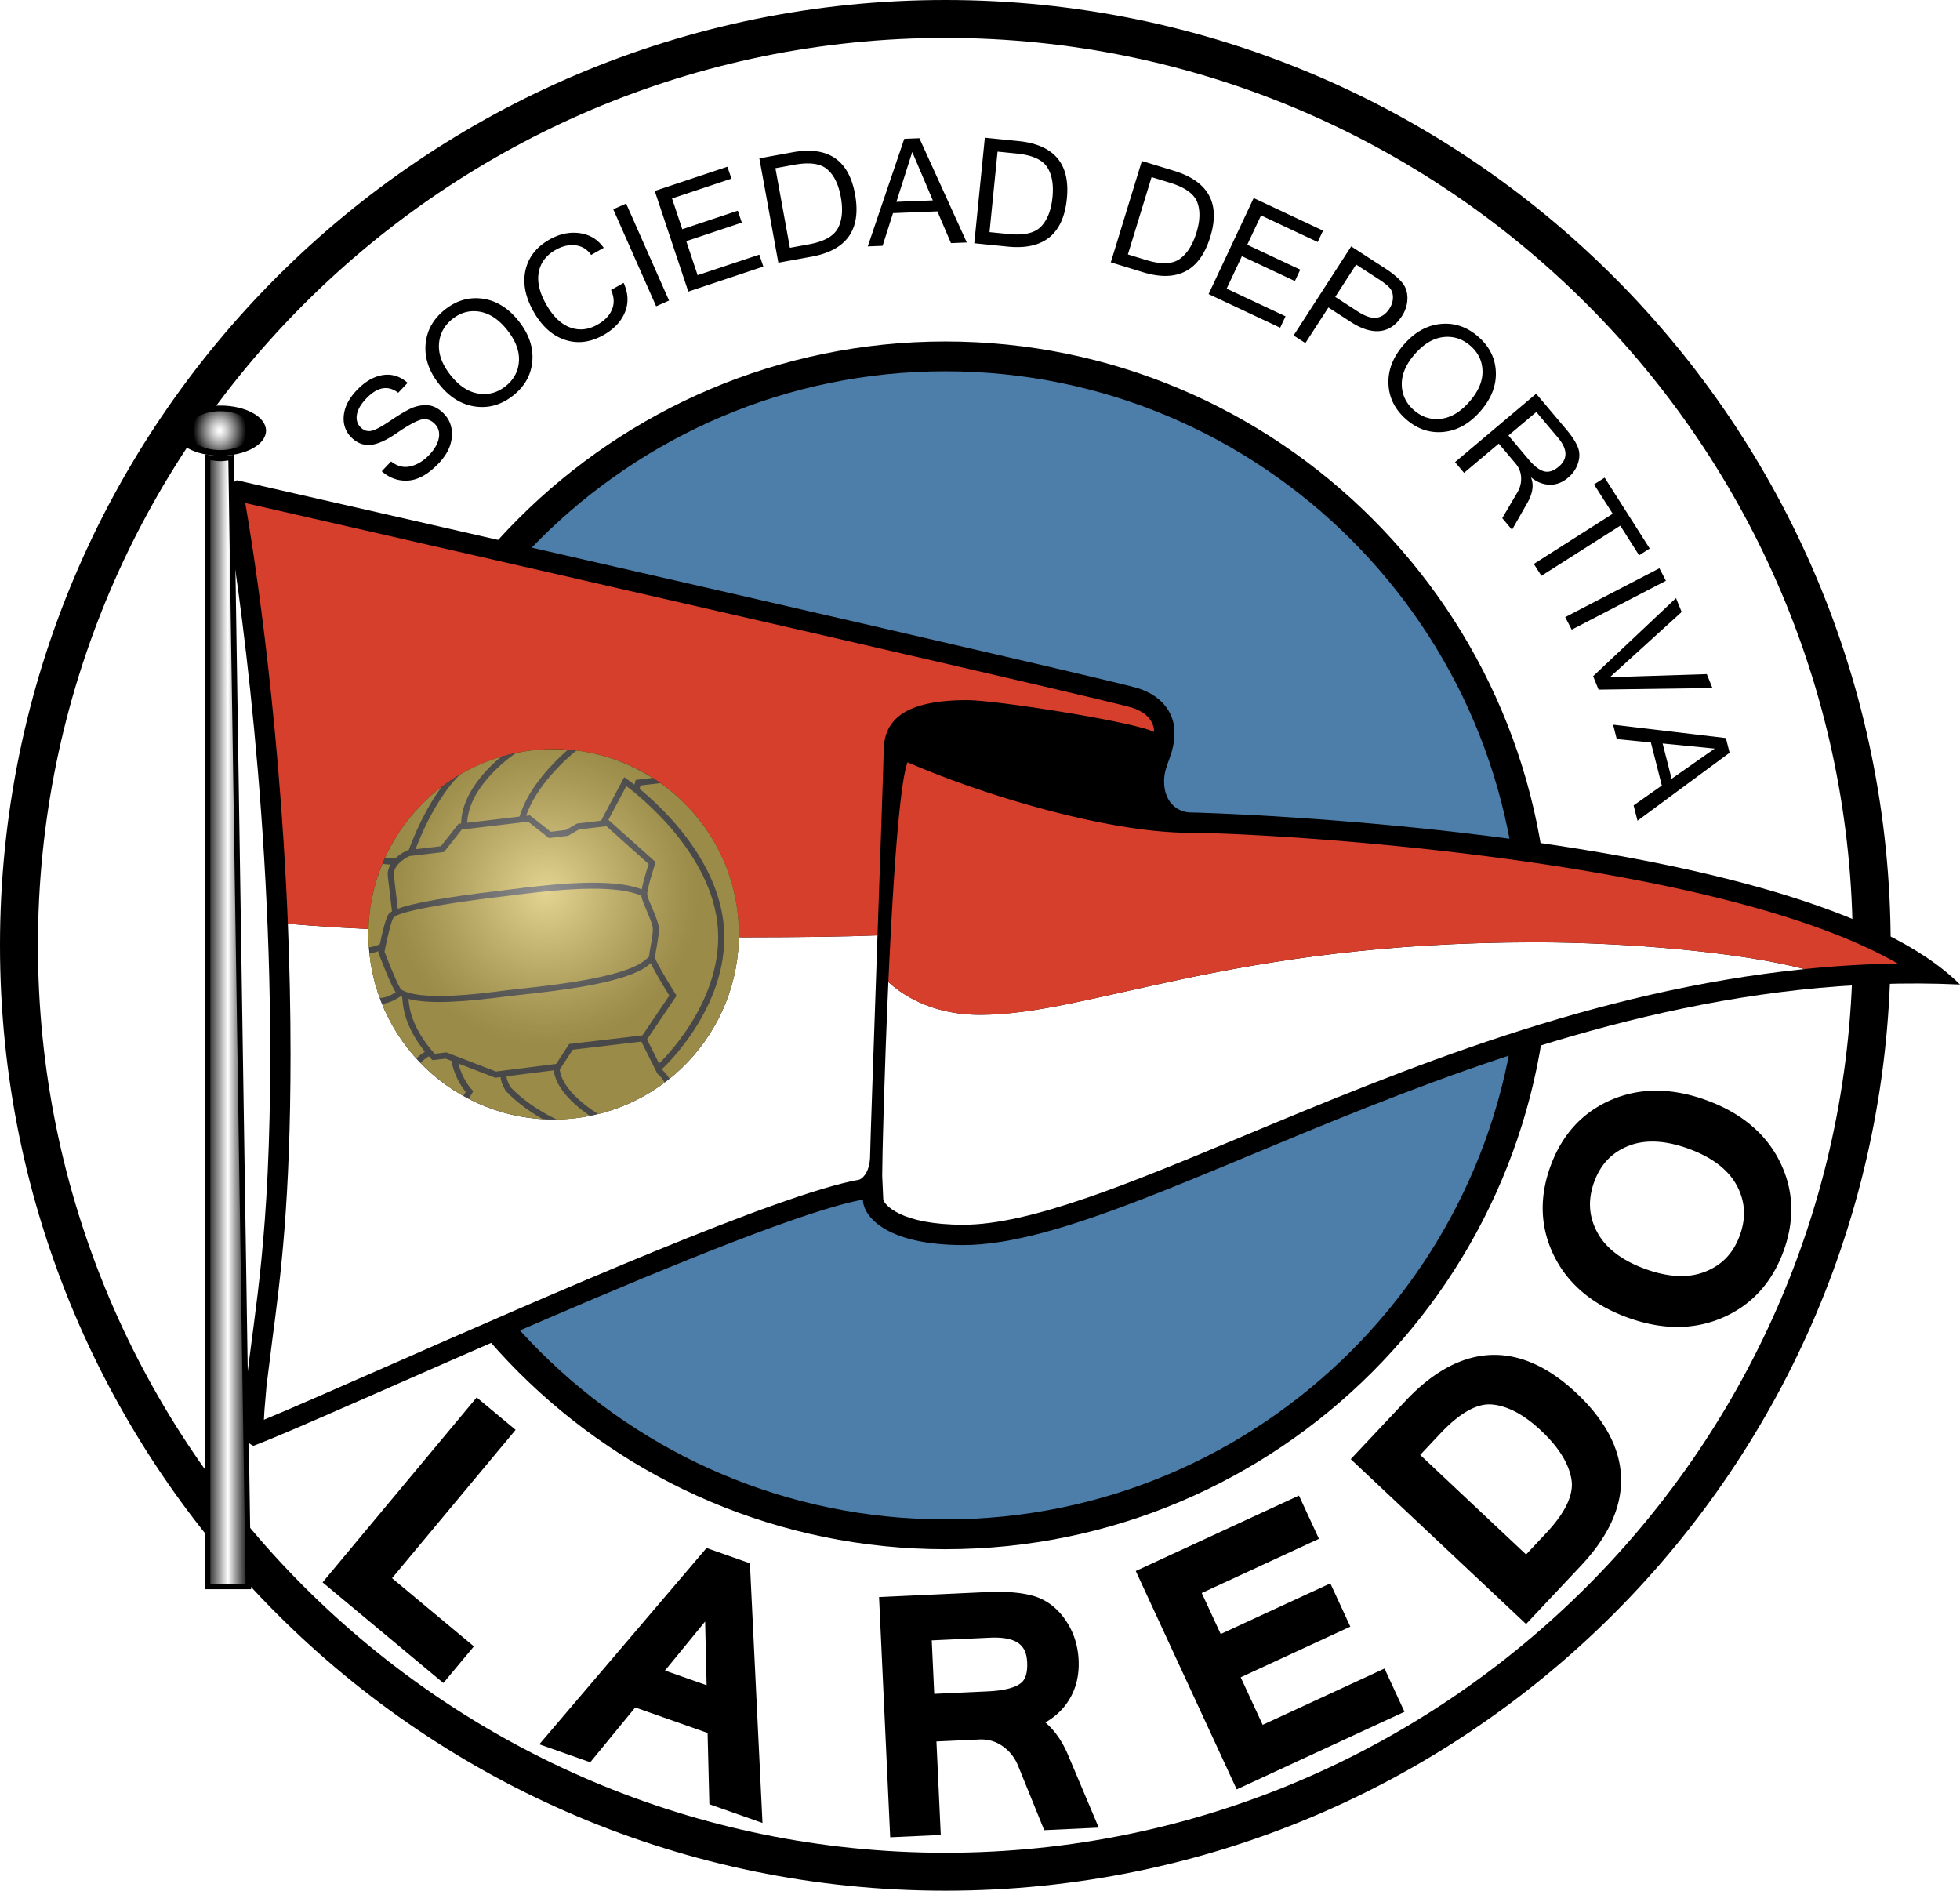
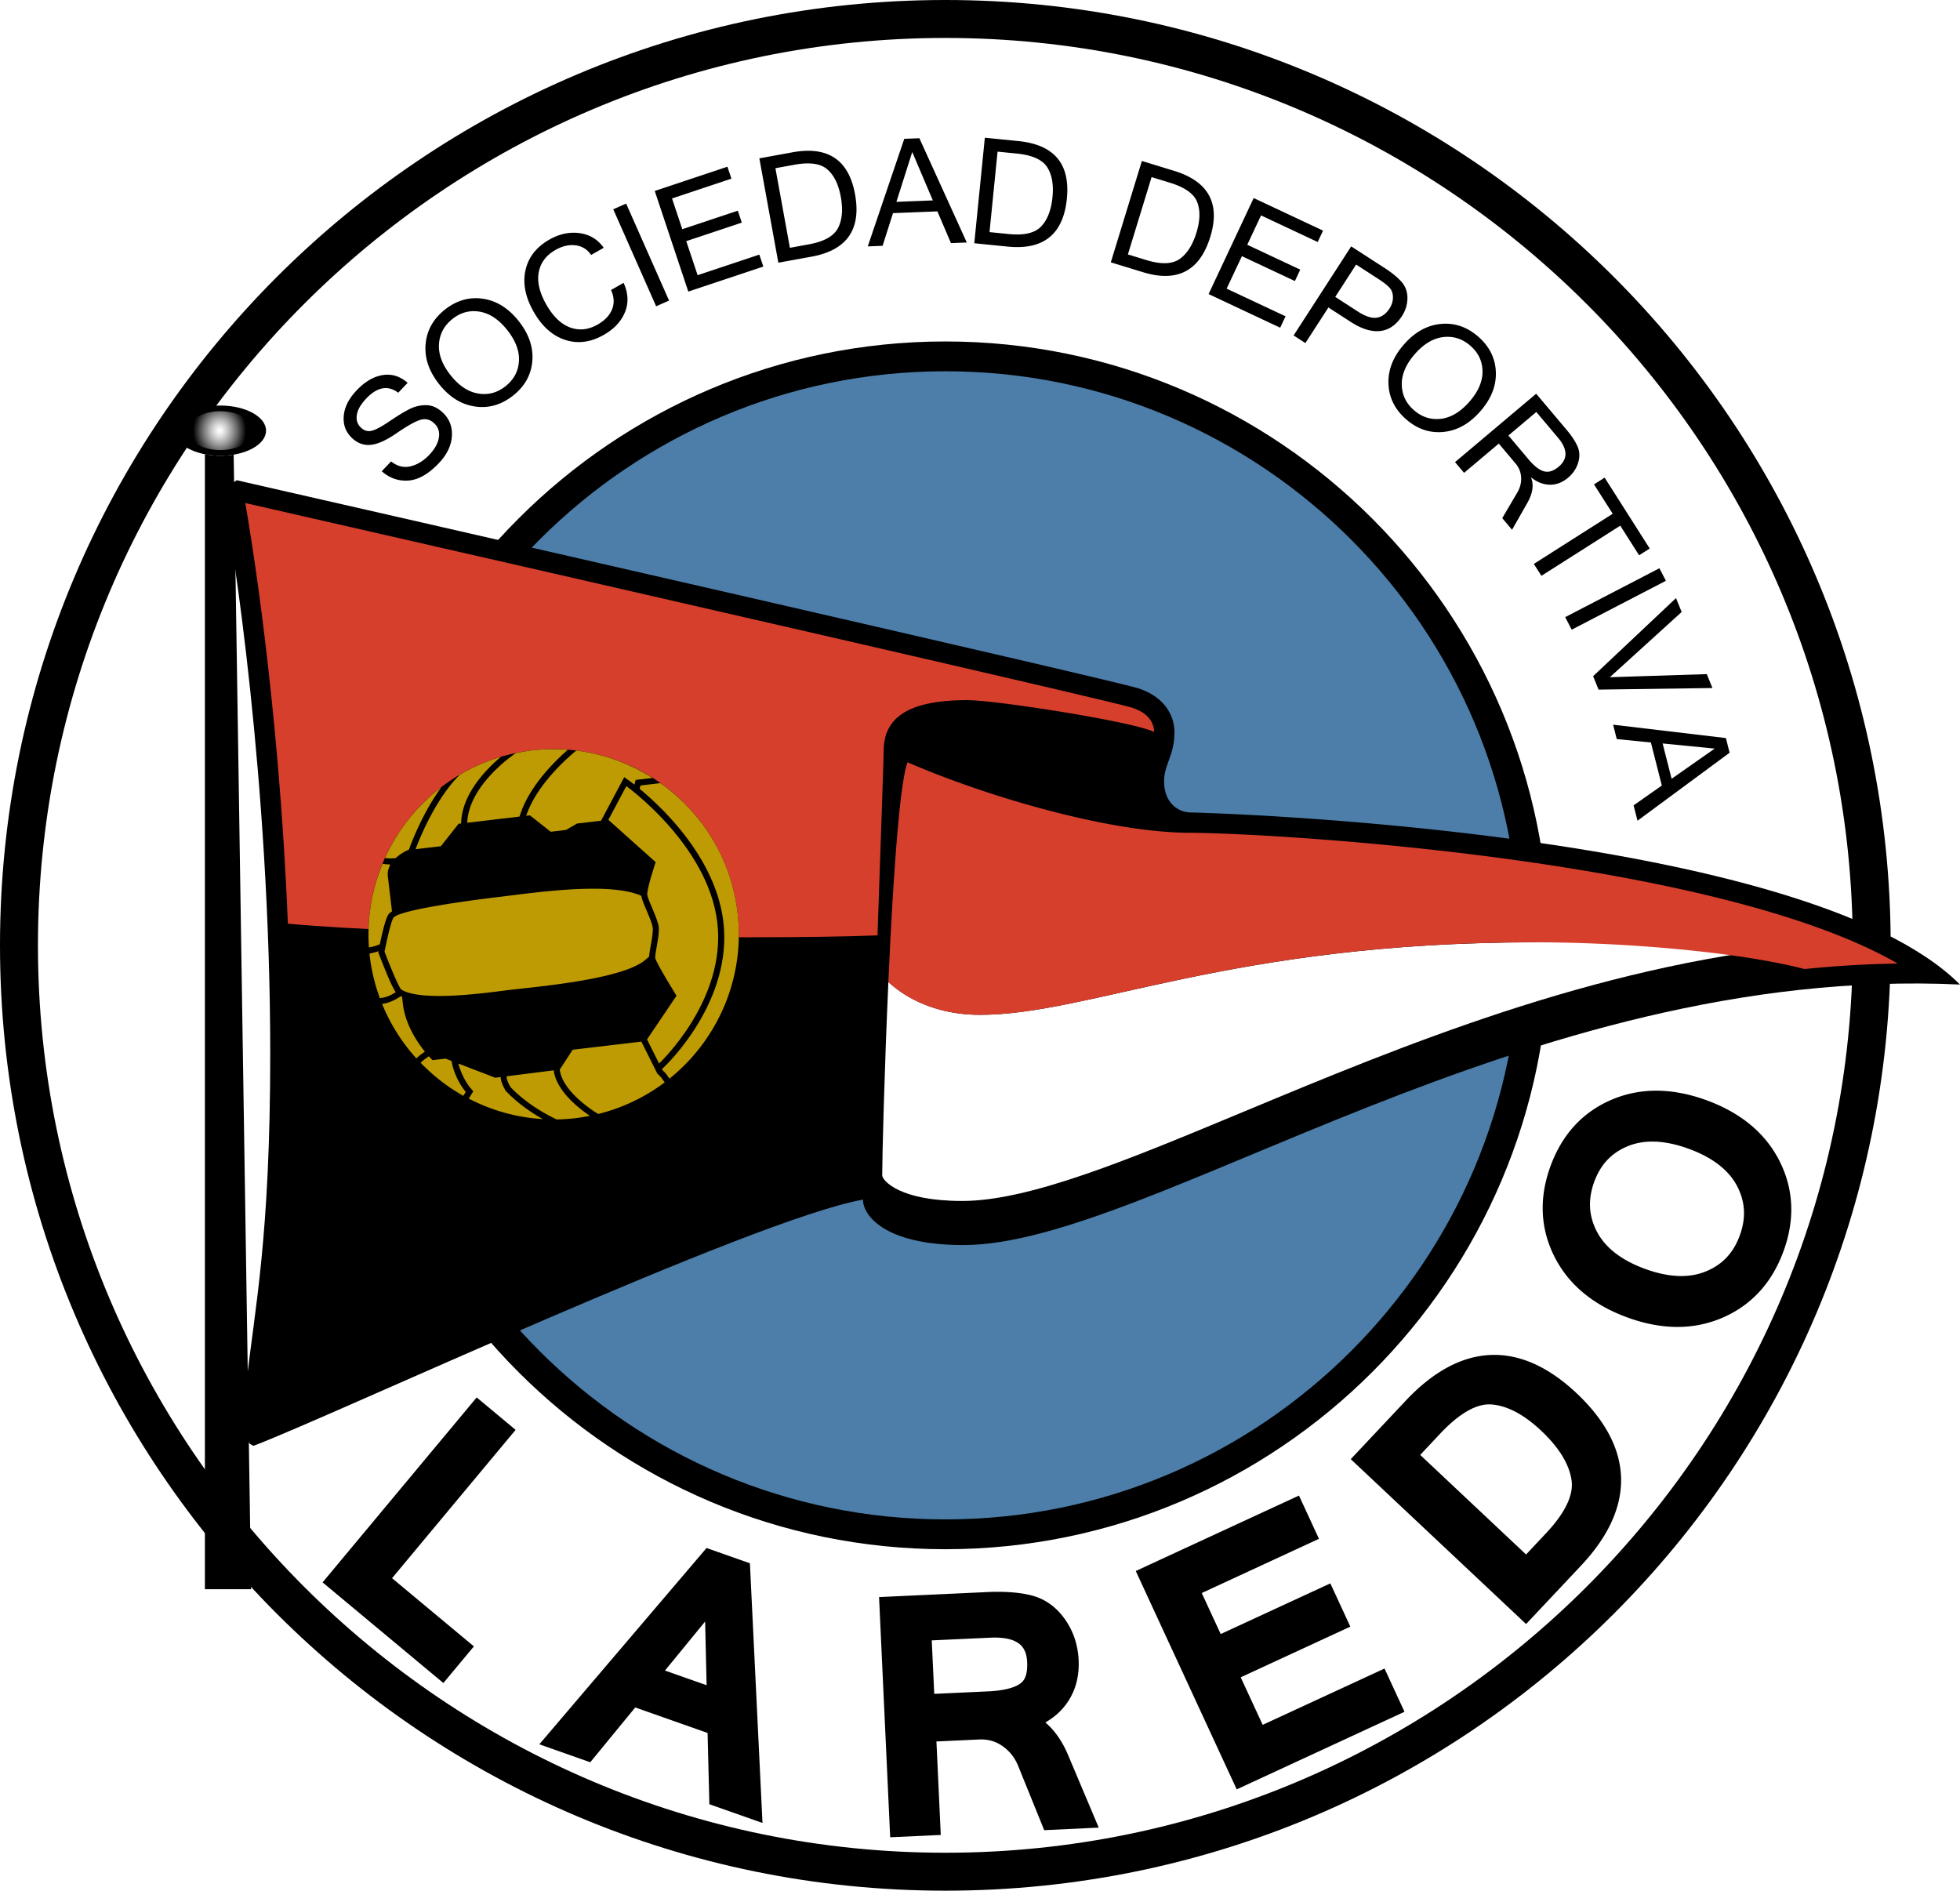
<svg xmlns="http://www.w3.org/2000/svg" xmlns:xlink="http://www.w3.org/1999/xlink" width="546.707" height="527.373" viewBox="0 0 410.03 395.53">
  <defs>
    <clipPath id="g">
      <path d="M0 0h396v395.531H0Zm0 0" />
    </clipPath>
    <clipPath id="h">
      <path d="M47 100h363.031v203H47Zm0 0" />
    </clipPath>
    <clipPath id="i">
      <path d="M43 96h9v236h-9Zm0 0" />
    </clipPath>
    <clipPath id="j">
      <path d="M43.996 331.332h7.383l-3.61-234.996c-.558.055-1.113.14-1.675.14-.707 0-1.399-.12-2.098-.206v235.062Zm0 0" />
    </clipPath>
    <clipPath id="k">
      <path d="M43.996 331.332h7.383l-3.61-234.996c-.558.055-1.113.14-1.675.14-.707 0-1.399-.12-2.098-.206v235.062" />
    </clipPath>
    <clipPath id="m">
      <path d="M38 85h16v10H38Zm0 0" />
    </clipPath>
    <clipPath id="n">
      <path d="M38.727 90.09c0-2.52 3.3-4.567 7.367-4.567 4.062 0 7.363 2.047 7.363 4.567 0 2.523-3.3 4.57-7.363 4.57-4.067 0-7.367-2.047-7.367-4.57Zm0 0" />
    </clipPath>
    <clipPath id="o">
      <path d="M38.727 90.09c0-2.52 3.3-4.567 7.367-4.567 4.062 0 7.363 2.047 7.363 4.567 0 2.523-3.3 4.57-7.363 4.57-4.067 0-7.367-2.047-7.367-4.57" />
    </clipPath>
    <clipPath id="q">
      <path d="M77.078 156.715h77.484v77.48H77.079Zm0 0" />
    </clipPath>
    <clipPath id="c">
-       <path d="M.078.715h77.484v77.48H.079Zm0 0" />
-     </clipPath>
+       </clipPath>
    <clipPath id="d">
      <path d="M.352 43.996c2.507 21.246 21.761 36.438 43.011 33.93C64.61 75.418 79.801 56.16 77.29 34.914 74.781 13.668 55.527-1.523 34.277.984 13.031 3.492-2.156 22.75.352 43.996Zm0 0" />
    </clipPath>
    <clipPath id="e">
      <path d="M.352 43.996c2.507 21.246 21.761 36.438 43.011 33.93C64.61 75.418 79.801 56.16 77.29 34.914 74.781 13.668 55.527-1.523 34.277.984 13.031 3.492-2.156 22.75.352 43.996" />
    </clipPath>
    <clipPath id="b">
      <path d="M0 0h78v79H0z" />
    </clipPath>
    <radialGradient id="p" cx="0" cy="0" r="1" fx="0" fy="0" gradientTransform="matrix(5.57 0 0 6.293 45.948 90.092)" gradientUnits="userSpaceOnUse">
      <stop offset="0" style="stop-color:#fff;stop-opacity:1" />
      <stop offset=".016" style="stop-color:#fefefe;stop-opacity:1" />
      <stop offset=".02" style="stop-color:#fdfdfd;stop-opacity:1" />
      <stop offset=".023" style="stop-color:#fdfdfd;stop-opacity:1" />
      <stop offset=".027" style="stop-color:#fcfcfc;stop-opacity:1" />
      <stop offset=".031" style="stop-color:#fcfcfc;stop-opacity:1" />
      <stop offset=".035" style="stop-color:#fbfbfb;stop-opacity:1" />
      <stop offset=".039" style="stop-color:#fbfbfb;stop-opacity:1" />
      <stop offset=".043" style="stop-color:#fafafa;stop-opacity:1" />
      <stop offset=".047" style="stop-color:#fafafa;stop-opacity:1" />
      <stop offset=".051" style="stop-color:#f9f9f9;stop-opacity:1" />
      <stop offset=".055" style="stop-color:#f8f8f8;stop-opacity:1" />
      <stop offset=".059" style="stop-color:#f8f8f8;stop-opacity:1" />
      <stop offset=".063" style="stop-color:#f7f7f7;stop-opacity:1" />
      <stop offset=".066" style="stop-color:#f7f7f7;stop-opacity:1" />
      <stop offset=".07" style="stop-color:#f6f6f6;stop-opacity:1" />
      <stop offset=".074" style="stop-color:#f5f5f5;stop-opacity:1" />
      <stop offset=".078" style="stop-color:#f5f5f5;stop-opacity:1" />
      <stop offset=".082" style="stop-color:#f4f4f4;stop-opacity:1" />
      <stop offset=".086" style="stop-color:#f3f3f3;stop-opacity:1" />
      <stop offset=".09" style="stop-color:#f3f3f3;stop-opacity:1" />
      <stop offset=".094" style="stop-color:#f2f2f2;stop-opacity:1" />
      <stop offset=".098" style="stop-color:#f1f1f1;stop-opacity:1" />
      <stop offset=".102" style="stop-color:#f0f0f0;stop-opacity:1" />
      <stop offset=".105" style="stop-color:#f0f0f0;stop-opacity:1" />
      <stop offset=".109" style="stop-color:#efefef;stop-opacity:1" />
      <stop offset=".113" style="stop-color:#eee;stop-opacity:1" />
      <stop offset=".117" style="stop-color:#eee;stop-opacity:1" />
      <stop offset=".121" style="stop-color:#ededed;stop-opacity:1" />
      <stop offset=".125" style="stop-color:#ececec;stop-opacity:1" />
      <stop offset=".129" style="stop-color:#ebebeb;stop-opacity:1" />
      <stop offset=".133" style="stop-color:#ebebeb;stop-opacity:1" />
      <stop offset=".137" style="stop-color:#eaeaea;stop-opacity:1" />
      <stop offset=".141" style="stop-color:#e9e9e9;stop-opacity:1" />
      <stop offset=".145" style="stop-color:#e8e8e8;stop-opacity:1" />
      <stop offset=".148" style="stop-color:#e7e7e7;stop-opacity:1" />
      <stop offset=".152" style="stop-color:#e7e7e7;stop-opacity:1" />
      <stop offset=".156" style="stop-color:#e6e6e6;stop-opacity:1" />
      <stop offset=".16" style="stop-color:#e5e5e5;stop-opacity:1" />
      <stop offset=".164" style="stop-color:#e4e4e4;stop-opacity:1" />
      <stop offset=".168" style="stop-color:#e3e3e3;stop-opacity:1" />
      <stop offset=".172" style="stop-color:#e3e3e3;stop-opacity:1" />
      <stop offset=".176" style="stop-color:#e2e2e2;stop-opacity:1" />
      <stop offset=".18" style="stop-color:#e1e1e1;stop-opacity:1" />
      <stop offset=".184" style="stop-color:#e0e0e0;stop-opacity:1" />
      <stop offset=".188" style="stop-color:#dfdfdf;stop-opacity:1" />
      <stop offset=".191" style="stop-color:#dedede;stop-opacity:1" />
      <stop offset=".195" style="stop-color:#dedede;stop-opacity:1" />
      <stop offset=".199" style="stop-color:#ddd;stop-opacity:1" />
      <stop offset=".203" style="stop-color:#dcdcdc;stop-opacity:1" />
      <stop offset=".207" style="stop-color:#dbdbdb;stop-opacity:1" />
      <stop offset=".211" style="stop-color:#dadada;stop-opacity:1" />
      <stop offset=".215" style="stop-color:#d9d9d9;stop-opacity:1" />
      <stop offset=".219" style="stop-color:#d9d9d9;stop-opacity:1" />
      <stop offset=".223" style="stop-color:#d8d8d8;stop-opacity:1" />
      <stop offset=".227" style="stop-color:#d7d7d7;stop-opacity:1" />
      <stop offset=".23" style="stop-color:#d6d6d6;stop-opacity:1" />
      <stop offset=".234" style="stop-color:#d5d5d5;stop-opacity:1" />
      <stop offset=".238" style="stop-color:#d4d4d4;stop-opacity:1" />
      <stop offset=".242" style="stop-color:#d3d3d3;stop-opacity:1" />
      <stop offset=".246" style="stop-color:#d2d2d2;stop-opacity:1" />
      <stop offset=".25" style="stop-color:#d2d2d2;stop-opacity:1" />
      <stop offset=".254" style="stop-color:#d1d1d1;stop-opacity:1" />
      <stop offset=".258" style="stop-color:#d0d0d0;stop-opacity:1" />
      <stop offset=".262" style="stop-color:#cfcfcf;stop-opacity:1" />
      <stop offset=".266" style="stop-color:#cecece;stop-opacity:1" />
      <stop offset=".27" style="stop-color:#cdcdcd;stop-opacity:1" />
      <stop offset=".273" style="stop-color:#ccc;stop-opacity:1" />
      <stop offset=".277" style="stop-color:#cbcbcb;stop-opacity:1" />
      <stop offset=".281" style="stop-color:#cacaca;stop-opacity:1" />
      <stop offset=".285" style="stop-color:#c9c9c9;stop-opacity:1" />
      <stop offset=".289" style="stop-color:#c8c8c8;stop-opacity:1" />
      <stop offset=".293" style="stop-color:#c8c8c8;stop-opacity:1" />
      <stop offset=".297" style="stop-color:#c7c7c7;stop-opacity:1" />
      <stop offset=".301" style="stop-color:#c6c6c6;stop-opacity:1" />
      <stop offset=".305" style="stop-color:#c5c5c5;stop-opacity:1" />
      <stop offset=".309" style="stop-color:#c4c4c4;stop-opacity:1" />
      <stop offset=".313" style="stop-color:#c3c3c3;stop-opacity:1" />
      <stop offset=".316" style="stop-color:#c2c2c2;stop-opacity:1" />
      <stop offset=".32" style="stop-color:#c1c1c1;stop-opacity:1" />
      <stop offset=".324" style="stop-color:silver;stop-opacity:1" />
      <stop offset=".328" style="stop-color:#bfbfbf;stop-opacity:1" />
      <stop offset=".332" style="stop-color:#bebebe;stop-opacity:1" />
      <stop offset=".336" style="stop-color:#bdbdbd;stop-opacity:1" />
      <stop offset=".34" style="stop-color:#bcbcbc;stop-opacity:1" />
      <stop offset=".344" style="stop-color:#bbb;stop-opacity:1" />
      <stop offset=".348" style="stop-color:#bababa;stop-opacity:1" />
      <stop offset=".352" style="stop-color:#b9b9b9;stop-opacity:1" />
      <stop offset=".355" style="stop-color:#b8b8b8;stop-opacity:1" />
      <stop offset=".359" style="stop-color:#b7b7b7;stop-opacity:1" />
      <stop offset=".363" style="stop-color:#b6b6b6;stop-opacity:1" />
      <stop offset=".367" style="stop-color:#b5b5b5;stop-opacity:1" />
      <stop offset=".371" style="stop-color:#b4b4b4;stop-opacity:1" />
      <stop offset=".375" style="stop-color:#b3b3b3;stop-opacity:1" />
      <stop offset=".379" style="stop-color:#b3b3b3;stop-opacity:1" />
      <stop offset=".383" style="stop-color:#b2b2b2;stop-opacity:1" />
      <stop offset=".387" style="stop-color:#b1b1b1;stop-opacity:1" />
      <stop offset=".391" style="stop-color:#b0b0b0;stop-opacity:1" />
      <stop offset=".395" style="stop-color:#afafaf;stop-opacity:1" />
      <stop offset=".398" style="stop-color:#aeaeae;stop-opacity:1" />
      <stop offset=".402" style="stop-color:#adadad;stop-opacity:1" />
      <stop offset=".406" style="stop-color:#acacac;stop-opacity:1" />
      <stop offset=".41" style="stop-color:#ababab;stop-opacity:1" />
      <stop offset=".414" style="stop-color:#aaa;stop-opacity:1" />
      <stop offset=".418" style="stop-color:#a9a9a9;stop-opacity:1" />
      <stop offset=".422" style="stop-color:#a8a8a8;stop-opacity:1" />
      <stop offset=".426" style="stop-color:#a7a7a7;stop-opacity:1" />
      <stop offset=".43" style="stop-color:#a6a6a6;stop-opacity:1" />
      <stop offset=".434" style="stop-color:#a4a4a4;stop-opacity:1" />
      <stop offset=".438" style="stop-color:#a3a3a3;stop-opacity:1" />
      <stop offset=".441" style="stop-color:#a2a2a2;stop-opacity:1" />
      <stop offset=".445" style="stop-color:#a1a1a1;stop-opacity:1" />
      <stop offset=".449" style="stop-color:#a0a0a0;stop-opacity:1" />
      <stop offset=".453" style="stop-color:#9f9f9f;stop-opacity:1" />
      <stop offset=".457" style="stop-color:#9e9e9e;stop-opacity:1" />
      <stop offset=".461" style="stop-color:#9d9d9d;stop-opacity:1" />
      <stop offset=".465" style="stop-color:#9c9c9c;stop-opacity:1" />
      <stop offset=".469" style="stop-color:#9b9b9b;stop-opacity:1" />
      <stop offset=".473" style="stop-color:#9a9a9a;stop-opacity:1" />
      <stop offset=".477" style="stop-color:#999;stop-opacity:1" />
      <stop offset=".48" style="stop-color:#989898;stop-opacity:1" />
      <stop offset=".484" style="stop-color:#979797;stop-opacity:1" />
      <stop offset=".488" style="stop-color:#969696;stop-opacity:1" />
      <stop offset=".492" style="stop-color:#959595;stop-opacity:1" />
      <stop offset=".496" style="stop-color:#949494;stop-opacity:1" />
      <stop offset=".5" style="stop-color:#939393;stop-opacity:1" />
      <stop offset=".504" style="stop-color:#929292;stop-opacity:1" />
      <stop offset=".508" style="stop-color:#919191;stop-opacity:1" />
      <stop offset=".512" style="stop-color:#909090;stop-opacity:1" />
      <stop offset=".516" style="stop-color:#8f8f8f;stop-opacity:1" />
      <stop offset=".52" style="stop-color:#8e8e8e;stop-opacity:1" />
      <stop offset=".523" style="stop-color:#8d8d8d;stop-opacity:1" />
      <stop offset=".527" style="stop-color:#8c8c8c;stop-opacity:1" />
      <stop offset=".531" style="stop-color:#8a8a8a;stop-opacity:1" />
      <stop offset=".535" style="stop-color:#898989;stop-opacity:1" />
      <stop offset=".539" style="stop-color:#888;stop-opacity:1" />
      <stop offset=".543" style="stop-color:#878787;stop-opacity:1" />
      <stop offset=".547" style="stop-color:#868686;stop-opacity:1" />
      <stop offset=".551" style="stop-color:#858585;stop-opacity:1" />
      <stop offset=".555" style="stop-color:#848484;stop-opacity:1" />
      <stop offset=".559" style="stop-color:#838383;stop-opacity:1" />
      <stop offset=".563" style="stop-color:#828282;stop-opacity:1" />
      <stop offset=".566" style="stop-color:#818181;stop-opacity:1" />
      <stop offset=".57" style="stop-color:gray;stop-opacity:1" />
      <stop offset=".574" style="stop-color:#7f7f7f;stop-opacity:1" />
      <stop offset=".578" style="stop-color:#7e7e7e;stop-opacity:1" />
      <stop offset=".582" style="stop-color:#7c7c7c;stop-opacity:1" />
      <stop offset=".586" style="stop-color:#7b7b7b;stop-opacity:1" />
      <stop offset=".59" style="stop-color:#7a7a7a;stop-opacity:1" />
      <stop offset=".594" style="stop-color:#797979;stop-opacity:1" />
      <stop offset=".598" style="stop-color:#787878;stop-opacity:1" />
      <stop offset=".602" style="stop-color:#777;stop-opacity:1" />
      <stop offset=".605" style="stop-color:#767676;stop-opacity:1" />
      <stop offset=".609" style="stop-color:#757575;stop-opacity:1" />
      <stop offset=".613" style="stop-color:#747474;stop-opacity:1" />
      <stop offset=".617" style="stop-color:#737373;stop-opacity:1" />
      <stop offset=".621" style="stop-color:#717171;stop-opacity:1" />
      <stop offset=".625" style="stop-color:#707070;stop-opacity:1" />
      <stop offset=".629" style="stop-color:#6f6f6f;stop-opacity:1" />
      <stop offset=".633" style="stop-color:#6e6e6e;stop-opacity:1" />
      <stop offset=".637" style="stop-color:#6d6d6d;stop-opacity:1" />
      <stop offset=".641" style="stop-color:#6c6c6c;stop-opacity:1" />
      <stop offset=".645" style="stop-color:#6b6b6b;stop-opacity:1" />
      <stop offset=".648" style="stop-color:#6a6a6a;stop-opacity:1" />
      <stop offset=".652" style="stop-color:#696969;stop-opacity:1" />
      <stop offset=".656" style="stop-color:#676767;stop-opacity:1" />
      <stop offset=".66" style="stop-color:#666;stop-opacity:1" />
      <stop offset=".664" style="stop-color:#656565;stop-opacity:1" />
      <stop offset=".668" style="stop-color:#646464;stop-opacity:1" />
      <stop offset=".672" style="stop-color:#636363;stop-opacity:1" />
      <stop offset=".676" style="stop-color:#626262;stop-opacity:1" />
      <stop offset=".68" style="stop-color:#616161;stop-opacity:1" />
      <stop offset=".684" style="stop-color:#606060;stop-opacity:1" />
      <stop offset=".688" style="stop-color:#5e5e5e;stop-opacity:1" />
      <stop offset=".691" style="stop-color:#5d5d5d;stop-opacity:1" />
      <stop offset=".695" style="stop-color:#5c5c5c;stop-opacity:1" />
      <stop offset=".699" style="stop-color:#5b5b5b;stop-opacity:1" />
      <stop offset=".703" style="stop-color:#5a5a5a;stop-opacity:1" />
      <stop offset=".707" style="stop-color:#595959;stop-opacity:1" />
      <stop offset=".711" style="stop-color:#585858;stop-opacity:1" />
      <stop offset=".715" style="stop-color:#565656;stop-opacity:1" />
      <stop offset=".719" style="stop-color:#555;stop-opacity:1" />
      <stop offset=".723" style="stop-color:#545454;stop-opacity:1" />
      <stop offset=".727" style="stop-color:#535353;stop-opacity:1" />
      <stop offset=".73" style="stop-color:#525252;stop-opacity:1" />
      <stop offset=".734" style="stop-color:#515151;stop-opacity:1" />
      <stop offset=".738" style="stop-color:#505050;stop-opacity:1" />
      <stop offset=".742" style="stop-color:#4e4e4e;stop-opacity:1" />
      <stop offset=".746" style="stop-color:#4d4d4d;stop-opacity:1" />
      <stop offset=".75" style="stop-color:#4c4c4c;stop-opacity:1" />
      <stop offset=".754" style="stop-color:#4b4b4b;stop-opacity:1" />
      <stop offset=".758" style="stop-color:#4a4a4a;stop-opacity:1" />
      <stop offset=".762" style="stop-color:#494949;stop-opacity:1" />
      <stop offset=".766" style="stop-color:#474747;stop-opacity:1" />
      <stop offset=".77" style="stop-color:#464646;stop-opacity:1" />
      <stop offset=".773" style="stop-color:#454545;stop-opacity:1" />
      <stop offset=".777" style="stop-color:#444;stop-opacity:1" />
      <stop offset=".781" style="stop-color:#434343;stop-opacity:1" />
      <stop offset=".785" style="stop-color:#424242;stop-opacity:1" />
      <stop offset=".789" style="stop-color:#404040;stop-opacity:1" />
      <stop offset=".793" style="stop-color:#3f3f3f;stop-opacity:1" />
      <stop offset=".797" style="stop-color:#3e3e3e;stop-opacity:1" />
      <stop offset=".801" style="stop-color:#3d3d3d;stop-opacity:1" />
      <stop offset=".805" style="stop-color:#3c3c3c;stop-opacity:1" />
      <stop offset=".809" style="stop-color:#3b3b3b;stop-opacity:1" />
      <stop offset=".813" style="stop-color:#393939;stop-opacity:1" />
      <stop offset=".816" style="stop-color:#383838;stop-opacity:1" />
      <stop offset=".82" style="stop-color:#373737;stop-opacity:1" />
      <stop offset=".824" style="stop-color:#363636;stop-opacity:1" />
      <stop offset=".828" style="stop-color:#353535;stop-opacity:1" />
      <stop offset=".832" style="stop-color:#343434;stop-opacity:1" />
      <stop offset=".836" style="stop-color:#323232;stop-opacity:1" />
      <stop offset=".84" style="stop-color:#313131;stop-opacity:1" />
      <stop offset=".844" style="stop-color:#303030;stop-opacity:1" />
      <stop offset=".848" style="stop-color:#2f2f2f;stop-opacity:1" />
      <stop offset=".852" style="stop-color:#2e2e2e;stop-opacity:1" />
      <stop offset=".855" style="stop-color:#2c2c2c;stop-opacity:1" />
      <stop offset=".859" style="stop-color:#2b2b2b;stop-opacity:1" />
      <stop offset=".863" style="stop-color:#2a2a2a;stop-opacity:1" />
      <stop offset=".867" style="stop-color:#292929;stop-opacity:1" />
      <stop offset=".871" style="stop-color:#282828;stop-opacity:1" />
      <stop offset=".875" style="stop-color:#262626;stop-opacity:1" />
      <stop offset=".879" style="stop-color:#252525;stop-opacity:1" />
      <stop offset=".883" style="stop-color:#242424;stop-opacity:1" />
      <stop offset=".887" style="stop-color:#232323;stop-opacity:1" />
      <stop offset=".891" style="stop-color:#222;stop-opacity:1" />
      <stop offset=".895" style="stop-color:#202020;stop-opacity:1" />
      <stop offset=".898" style="stop-color:#1f1f1f;stop-opacity:1" />
      <stop offset=".902" style="stop-color:#1e1e1e;stop-opacity:1" />
      <stop offset=".906" style="stop-color:#1d1d1d;stop-opacity:1" />
      <stop offset=".91" style="stop-color:#1c1c1c;stop-opacity:1" />
      <stop offset=".914" style="stop-color:#1a1a1a;stop-opacity:1" />
      <stop offset=".918" style="stop-color:#191919;stop-opacity:1" />
      <stop offset=".922" style="stop-color:#181818;stop-opacity:1" />
      <stop offset=".926" style="stop-color:#171717;stop-opacity:1" />
      <stop offset=".93" style="stop-color:#151515;stop-opacity:1" />
      <stop offset=".934" style="stop-color:#141414;stop-opacity:1" />
      <stop offset=".938" style="stop-color:#131313;stop-opacity:1" />
      <stop offset=".941" style="stop-color:#121212;stop-opacity:1" />
      <stop offset=".945" style="stop-color:#111;stop-opacity:1" />
      <stop offset=".949" style="stop-color:#0f0f0f;stop-opacity:1" />
      <stop offset=".953" style="stop-color:#0e0e0e;stop-opacity:1" />
      <stop offset=".957" style="stop-color:#0d0d0d;stop-opacity:1" />
      <stop offset=".961" style="stop-color:#0c0c0c;stop-opacity:1" />
      <stop offset=".965" style="stop-color:#0a0a0a;stop-opacity:1" />
      <stop offset=".969" style="stop-color:#090909;stop-opacity:1" />
      <stop offset=".973" style="stop-color:#080808;stop-opacity:1" />
      <stop offset=".977" style="stop-color:#070707;stop-opacity:1" />
      <stop offset=".98" style="stop-color:#060606;stop-opacity:1" />
      <stop offset=".984" style="stop-color:#040404;stop-opacity:1" />
      <stop offset=".988" style="stop-color:#030303;stop-opacity:1" />
      <stop offset=".992" style="stop-color:#020202;stop-opacity:1" />
      <stop offset=".996" style="stop-color:#010101;stop-opacity:1" />
      <stop offset="1" style="stop-color:#000;stop-opacity:1" />
    </radialGradient>
    <radialGradient id="f" cx="0" cy="0" r="1" fx="0" fy="0" gradientTransform="translate(37.196 30.634) scale(40.437)" gradientUnits="userSpaceOnUse">
      <stop offset="0" style="stop-color:#fff;stop-opacity:1" />
      <stop offset=".008" style="stop-color:#fefefe;stop-opacity:1" />
      <stop offset=".012" style="stop-color:#fdfdfd;stop-opacity:1" />
      <stop offset=".016" style="stop-color:#fdfdfd;stop-opacity:1" />
      <stop offset=".02" style="stop-color:#fcfcfc;stop-opacity:1" />
      <stop offset=".023" style="stop-color:#fbfbfb;stop-opacity:1" />
      <stop offset=".027" style="stop-color:#fafafa;stop-opacity:1" />
      <stop offset=".031" style="stop-color:#fafafa;stop-opacity:1" />
      <stop offset=".035" style="stop-color:#f9f9f9;stop-opacity:1" />
      <stop offset=".039" style="stop-color:#f8f8f8;stop-opacity:1" />
      <stop offset=".043" style="stop-color:#f7f7f7;stop-opacity:1" />
      <stop offset=".047" style="stop-color:#f7f7f7;stop-opacity:1" />
      <stop offset=".051" style="stop-color:#f6f6f6;stop-opacity:1" />
      <stop offset=".055" style="stop-color:#f5f5f5;stop-opacity:1" />
      <stop offset=".059" style="stop-color:#f4f4f4;stop-opacity:1" />
      <stop offset=".063" style="stop-color:#f4f4f4;stop-opacity:1" />
      <stop offset=".066" style="stop-color:#f3f3f3;stop-opacity:1" />
      <stop offset=".07" style="stop-color:#f2f2f2;stop-opacity:1" />
      <stop offset=".074" style="stop-color:#f1f1f1;stop-opacity:1" />
      <stop offset=".078" style="stop-color:#f1f1f1;stop-opacity:1" />
      <stop offset=".082" style="stop-color:#f0f0f0;stop-opacity:1" />
      <stop offset=".086" style="stop-color:#efefef;stop-opacity:1" />
      <stop offset=".09" style="stop-color:#eee;stop-opacity:1" />
      <stop offset=".094" style="stop-color:#eee;stop-opacity:1" />
      <stop offset=".098" style="stop-color:#ededed;stop-opacity:1" />
      <stop offset=".102" style="stop-color:#ececec;stop-opacity:1" />
      <stop offset=".105" style="stop-color:#ebebeb;stop-opacity:1" />
      <stop offset=".109" style="stop-color:#ebebeb;stop-opacity:1" />
      <stop offset=".113" style="stop-color:#eaeaea;stop-opacity:1" />
      <stop offset=".117" style="stop-color:#e9e9e9;stop-opacity:1" />
      <stop offset=".121" style="stop-color:#e9e9e9;stop-opacity:1" />
      <stop offset=".125" style="stop-color:#e8e8e8;stop-opacity:1" />
      <stop offset=".129" style="stop-color:#e7e7e7;stop-opacity:1" />
      <stop offset=".133" style="stop-color:#e6e6e6;stop-opacity:1" />
      <stop offset=".137" style="stop-color:#e6e6e6;stop-opacity:1" />
      <stop offset=".141" style="stop-color:#e5e5e5;stop-opacity:1" />
      <stop offset=".145" style="stop-color:#e4e4e4;stop-opacity:1" />
      <stop offset=".148" style="stop-color:#e3e3e3;stop-opacity:1" />
      <stop offset=".152" style="stop-color:#e3e3e3;stop-opacity:1" />
      <stop offset=".156" style="stop-color:#e2e2e2;stop-opacity:1" />
      <stop offset=".16" style="stop-color:#e1e1e1;stop-opacity:1" />
      <stop offset=".164" style="stop-color:#e1e1e1;stop-opacity:1" />
      <stop offset=".168" style="stop-color:#e0e0e0;stop-opacity:1" />
      <stop offset=".172" style="stop-color:#dfdfdf;stop-opacity:1" />
      <stop offset=".176" style="stop-color:#dedede;stop-opacity:1" />
      <stop offset=".18" style="stop-color:#dedede;stop-opacity:1" />
      <stop offset=".184" style="stop-color:#ddd;stop-opacity:1" />
      <stop offset=".188" style="stop-color:#dcdcdc;stop-opacity:1" />
      <stop offset=".191" style="stop-color:#dbdbdb;stop-opacity:1" />
      <stop offset=".195" style="stop-color:#dbdbdb;stop-opacity:1" />
      <stop offset=".199" style="stop-color:#dadada;stop-opacity:1" />
      <stop offset=".203" style="stop-color:#d9d9d9;stop-opacity:1" />
      <stop offset=".207" style="stop-color:#d9d9d9;stop-opacity:1" />
      <stop offset=".211" style="stop-color:#d8d8d8;stop-opacity:1" />
      <stop offset=".215" style="stop-color:#d7d7d7;stop-opacity:1" />
      <stop offset=".219" style="stop-color:#d6d6d6;stop-opacity:1" />
      <stop offset=".223" style="stop-color:#d6d6d6;stop-opacity:1" />
      <stop offset=".227" style="stop-color:#d5d5d5;stop-opacity:1" />
      <stop offset=".23" style="stop-color:#d4d4d4;stop-opacity:1" />
      <stop offset=".234" style="stop-color:#d4d4d4;stop-opacity:1" />
      <stop offset=".238" style="stop-color:#d3d3d3;stop-opacity:1" />
      <stop offset=".242" style="stop-color:#d2d2d2;stop-opacity:1" />
      <stop offset=".246" style="stop-color:#d1d1d1;stop-opacity:1" />
      <stop offset=".25" style="stop-color:#d1d1d1;stop-opacity:1" />
      <stop offset=".254" style="stop-color:#d0d0d0;stop-opacity:1" />
      <stop offset=".258" style="stop-color:#cfcfcf;stop-opacity:1" />
      <stop offset=".262" style="stop-color:#cfcfcf;stop-opacity:1" />
      <stop offset=".266" style="stop-color:#cecece;stop-opacity:1" />
      <stop offset=".27" style="stop-color:#cdcdcd;stop-opacity:1" />
      <stop offset=".273" style="stop-color:#cdcdcd;stop-opacity:1" />
      <stop offset=".277" style="stop-color:#ccc;stop-opacity:1" />
      <stop offset=".281" style="stop-color:#cbcbcb;stop-opacity:1" />
      <stop offset=".285" style="stop-color:#cbcbcb;stop-opacity:1" />
      <stop offset=".289" style="stop-color:#cacaca;stop-opacity:1" />
      <stop offset=".293" style="stop-color:#c9c9c9;stop-opacity:1" />
      <stop offset=".297" style="stop-color:#c8c8c8;stop-opacity:1" />
      <stop offset=".301" style="stop-color:#c8c8c8;stop-opacity:1" />
      <stop offset=".305" style="stop-color:#c7c7c7;stop-opacity:1" />
      <stop offset=".309" style="stop-color:#c6c6c6;stop-opacity:1" />
      <stop offset=".313" style="stop-color:#c6c6c6;stop-opacity:1" />
      <stop offset=".316" style="stop-color:#c5c5c5;stop-opacity:1" />
      <stop offset=".32" style="stop-color:#c4c4c4;stop-opacity:1" />
      <stop offset=".324" style="stop-color:#c4c4c4;stop-opacity:1" />
      <stop offset=".328" style="stop-color:#c3c3c3;stop-opacity:1" />
      <stop offset=".332" style="stop-color:#c2c2c2;stop-opacity:1" />
      <stop offset=".336" style="stop-color:#c2c2c2;stop-opacity:1" />
      <stop offset=".34" style="stop-color:#c1c1c1;stop-opacity:1" />
      <stop offset=".344" style="stop-color:silver;stop-opacity:1" />
      <stop offset=".348" style="stop-color:silver;stop-opacity:1" />
      <stop offset=".352" style="stop-color:#bfbfbf;stop-opacity:1" />
      <stop offset=".355" style="stop-color:#bebebe;stop-opacity:1" />
      <stop offset=".359" style="stop-color:#bebebe;stop-opacity:1" />
      <stop offset=".363" style="stop-color:#bdbdbd;stop-opacity:1" />
      <stop offset=".367" style="stop-color:#bcbcbc;stop-opacity:1" />
      <stop offset=".371" style="stop-color:#bcbcbc;stop-opacity:1" />
      <stop offset=".375" style="stop-color:#bbb;stop-opacity:1" />
      <stop offset=".379" style="stop-color:#bababa;stop-opacity:1" />
      <stop offset=".383" style="stop-color:#b9b9b9;stop-opacity:1" />
      <stop offset=".387" style="stop-color:#b9b9b9;stop-opacity:1" />
      <stop offset=".391" style="stop-color:#b8b8b8;stop-opacity:1" />
      <stop offset=".395" style="stop-color:#b8b8b8;stop-opacity:1" />
      <stop offset=".398" style="stop-color:#b7b7b7;stop-opacity:1" />
      <stop offset=".402" style="stop-color:#b6b6b6;stop-opacity:1" />
      <stop offset=".406" style="stop-color:#b6b6b6;stop-opacity:1" />
      <stop offset=".41" style="stop-color:#b5b5b5;stop-opacity:1" />
      <stop offset=".414" style="stop-color:#b4b4b4;stop-opacity:1" />
      <stop offset=".418" style="stop-color:#b4b4b4;stop-opacity:1" />
      <stop offset=".422" style="stop-color:#b3b3b3;stop-opacity:1" />
      <stop offset=".426" style="stop-color:#b2b2b2;stop-opacity:1" />
      <stop offset=".43" style="stop-color:#b2b2b2;stop-opacity:1" />
      <stop offset=".434" style="stop-color:#b1b1b1;stop-opacity:1" />
      <stop offset=".438" style="stop-color:#b0b0b0;stop-opacity:1" />
      <stop offset=".441" style="stop-color:#b0b0b0;stop-opacity:1" />
      <stop offset=".445" style="stop-color:#afafaf;stop-opacity:1" />
      <stop offset=".449" style="stop-color:#aeaeae;stop-opacity:1" />
      <stop offset=".453" style="stop-color:#aeaeae;stop-opacity:1" />
      <stop offset=".457" style="stop-color:#adadad;stop-opacity:1" />
      <stop offset=".461" style="stop-color:#acacac;stop-opacity:1" />
      <stop offset=".465" style="stop-color:#acacac;stop-opacity:1" />
      <stop offset=".469" style="stop-color:#ababab;stop-opacity:1" />
      <stop offset=".473" style="stop-color:#ababab;stop-opacity:1" />
      <stop offset=".477" style="stop-color:#aaa;stop-opacity:1" />
      <stop offset=".48" style="stop-color:#a9a9a9;stop-opacity:1" />
      <stop offset=".484" style="stop-color:#a9a9a9;stop-opacity:1" />
      <stop offset=".488" style="stop-color:#a8a8a8;stop-opacity:1" />
      <stop offset=".492" style="stop-color:#a7a7a7;stop-opacity:1" />
      <stop offset=".496" style="stop-color:#a7a7a7;stop-opacity:1" />
      <stop offset=".5" style="stop-color:#a6a6a6;stop-opacity:1" />
      <stop offset=".504" style="stop-color:#a6a6a6;stop-opacity:1" />
      <stop offset=".508" style="stop-color:#a5a5a5;stop-opacity:1" />
      <stop offset=".512" style="stop-color:#a4a4a4;stop-opacity:1" />
      <stop offset=".516" style="stop-color:#a4a4a4;stop-opacity:1" />
      <stop offset=".52" style="stop-color:#a3a3a3;stop-opacity:1" />
      <stop offset=".523" style="stop-color:#a2a2a2;stop-opacity:1" />
      <stop offset=".527" style="stop-color:#a2a2a2;stop-opacity:1" />
      <stop offset=".531" style="stop-color:#a1a1a1;stop-opacity:1" />
      <stop offset=".535" style="stop-color:#a1a1a1;stop-opacity:1" />
      <stop offset=".539" style="stop-color:#a0a0a0;stop-opacity:1" />
      <stop offset=".543" style="stop-color:#9f9f9f;stop-opacity:1" />
      <stop offset=".547" style="stop-color:#9f9f9f;stop-opacity:1" />
      <stop offset=".551" style="stop-color:#9e9e9e;stop-opacity:1" />
      <stop offset=".555" style="stop-color:#9e9e9e;stop-opacity:1" />
      <stop offset=".559" style="stop-color:#9d9d9d;stop-opacity:1" />
      <stop offset=".563" style="stop-color:#9c9c9c;stop-opacity:1" />
      <stop offset=".566" style="stop-color:#9c9c9c;stop-opacity:1" />
      <stop offset=".57" style="stop-color:#9b9b9b;stop-opacity:1" />
      <stop offset=".574" style="stop-color:#9b9b9b;stop-opacity:1" />
      <stop offset=".578" style="stop-color:#9a9a9a;stop-opacity:1" />
      <stop offset=".582" style="stop-color:#9a9a9a;stop-opacity:1" />
      <stop offset=".586" style="stop-color:#999;stop-opacity:1" />
      <stop offset=".59" style="stop-color:#989898;stop-opacity:1" />
      <stop offset=".594" style="stop-color:#989898;stop-opacity:1" />
      <stop offset=".598" style="stop-color:#979797;stop-opacity:1" />
      <stop offset=".602" style="stop-color:#979797;stop-opacity:1" />
      <stop offset=".605" style="stop-color:#969696;stop-opacity:1" />
      <stop offset=".609" style="stop-color:#959595;stop-opacity:1" />
      <stop offset=".613" style="stop-color:#959595;stop-opacity:1" />
      <stop offset=".617" style="stop-color:#949494;stop-opacity:1" />
      <stop offset=".621" style="stop-color:#949494;stop-opacity:1" />
      <stop offset=".625" style="stop-color:#939393;stop-opacity:1" />
      <stop offset=".629" style="stop-color:#939393;stop-opacity:1" />
      <stop offset=".633" style="stop-color:#929292;stop-opacity:1" />
      <stop offset=".637" style="stop-color:#929292;stop-opacity:1" />
      <stop offset=".641" style="stop-color:#919191;stop-opacity:1" />
      <stop offset=".645" style="stop-color:#909090;stop-opacity:1" />
      <stop offset=".648" style="stop-color:#909090;stop-opacity:1" />
      <stop offset=".652" style="stop-color:#8f8f8f;stop-opacity:1" />
      <stop offset=".656" style="stop-color:#8f8f8f;stop-opacity:1" />
      <stop offset=".66" style="stop-color:#8e8e8e;stop-opacity:1" />
      <stop offset=".664" style="stop-color:#8e8e8e;stop-opacity:1" />
      <stop offset=".668" style="stop-color:#8d8d8d;stop-opacity:1" />
      <stop offset=".672" style="stop-color:#8d8d8d;stop-opacity:1" />
      <stop offset=".676" style="stop-color:#8c8c8c;stop-opacity:1" />
      <stop offset=".68" style="stop-color:#8c8c8c;stop-opacity:1" />
      <stop offset=".684" style="stop-color:#8b8b8b;stop-opacity:1" />
      <stop offset=".688" style="stop-color:#8b8b8b;stop-opacity:1" />
      <stop offset=".691" style="stop-color:#8a8a8a;stop-opacity:1" />
      <stop offset=".695" style="stop-color:#898989;stop-opacity:1" />
      <stop offset=".703" style="stop-color:#888;stop-opacity:1" />
      <stop offset=".711" style="stop-color:#878787;stop-opacity:1" />
      <stop offset=".719" style="stop-color:#878787;stop-opacity:1" />
      <stop offset=".727" style="stop-color:#868686;stop-opacity:1" />
      <stop offset=".734" style="stop-color:#858585;stop-opacity:1" />
      <stop offset=".742" style="stop-color:#848484;stop-opacity:1" />
      <stop offset=".75" style="stop-color:#838383;stop-opacity:1" />
      <stop offset=".758" style="stop-color:#828282;stop-opacity:1" />
      <stop offset=".762" style="stop-color:#828282;stop-opacity:1" />
      <stop offset=".766" style="stop-color:#828282;stop-opacity:1" />
      <stop offset=".77" style="stop-color:#818181;stop-opacity:1" />
      <stop offset=".773" style="stop-color:#818181;stop-opacity:1" />
      <stop offset=".777" style="stop-color:gray;stop-opacity:1" />
      <stop offset=".781" style="stop-color:gray;stop-opacity:1" />
      <stop offset=".793" style="stop-color:#7f7f7f;stop-opacity:1" />
      <stop offset="1" style="stop-color:#7f7f7f;stop-opacity:1" />
    </radialGradient>
    <linearGradient id="l" x1=".117" x2=".881" y1="0" y2="0" gradientTransform="translate(42.863 213.802) scale(9.666)" gradientUnits="userSpaceOnUse">
      <stop offset="0" style="stop-color:#3c3c3c;stop-opacity:1" />
      <stop offset=".004" style="stop-color:#3d3d3d;stop-opacity:1" />
      <stop offset=".008" style="stop-color:#3f3f3f;stop-opacity:1" />
      <stop offset=".012" style="stop-color:#404040;stop-opacity:1" />
      <stop offset=".016" style="stop-color:#424242;stop-opacity:1" />
      <stop offset=".02" style="stop-color:#434343;stop-opacity:1" />
      <stop offset=".023" style="stop-color:#454545;stop-opacity:1" />
      <stop offset=".027" style="stop-color:#464646;stop-opacity:1" />
      <stop offset=".031" style="stop-color:#484848;stop-opacity:1" />
      <stop offset=".035" style="stop-color:#4a4a4a;stop-opacity:1" />
      <stop offset=".039" style="stop-color:#4b4b4b;stop-opacity:1" />
      <stop offset=".043" style="stop-color:#4d4d4d;stop-opacity:1" />
      <stop offset=".047" style="stop-color:#4e4e4e;stop-opacity:1" />
      <stop offset=".051" style="stop-color:#505050;stop-opacity:1" />
      <stop offset=".055" style="stop-color:#515151;stop-opacity:1" />
      <stop offset=".059" style="stop-color:#535353;stop-opacity:1" />
      <stop offset=".063" style="stop-color:#545454;stop-opacity:1" />
      <stop offset=".066" style="stop-color:#565656;stop-opacity:1" />
      <stop offset=".07" style="stop-color:#575757;stop-opacity:1" />
      <stop offset=".074" style="stop-color:#595959;stop-opacity:1" />
      <stop offset=".078" style="stop-color:#5a5a5a;stop-opacity:1" />
      <stop offset=".082" style="stop-color:#5c5c5c;stop-opacity:1" />
      <stop offset=".086" style="stop-color:#5d5d5d;stop-opacity:1" />
      <stop offset=".09" style="stop-color:#5f5f5f;stop-opacity:1" />
      <stop offset=".094" style="stop-color:#606060;stop-opacity:1" />
      <stop offset=".098" style="stop-color:#626262;stop-opacity:1" />
      <stop offset=".102" style="stop-color:#636363;stop-opacity:1" />
      <stop offset=".105" style="stop-color:#656565;stop-opacity:1" />
      <stop offset=".109" style="stop-color:#666;stop-opacity:1" />
      <stop offset=".113" style="stop-color:#686868;stop-opacity:1" />
      <stop offset=".117" style="stop-color:#696969;stop-opacity:1" />
      <stop offset=".121" style="stop-color:#6b6b6b;stop-opacity:1" />
      <stop offset=".125" style="stop-color:#6d6d6d;stop-opacity:1" />
      <stop offset=".129" style="stop-color:#6e6e6e;stop-opacity:1" />
      <stop offset=".133" style="stop-color:#707070;stop-opacity:1" />
      <stop offset=".137" style="stop-color:#717171;stop-opacity:1" />
      <stop offset=".141" style="stop-color:#737373;stop-opacity:1" />
      <stop offset=".145" style="stop-color:#747474;stop-opacity:1" />
      <stop offset=".148" style="stop-color:#767676;stop-opacity:1" />
      <stop offset=".152" style="stop-color:#777;stop-opacity:1" />
      <stop offset=".156" style="stop-color:#797979;stop-opacity:1" />
      <stop offset=".16" style="stop-color:#7a7a7a;stop-opacity:1" />
      <stop offset=".164" style="stop-color:#7c7c7c;stop-opacity:1" />
      <stop offset=".168" style="stop-color:#7d7d7d;stop-opacity:1" />
      <stop offset=".172" style="stop-color:#7f7f7f;stop-opacity:1" />
      <stop offset=".176" style="stop-color:gray;stop-opacity:1" />
      <stop offset=".18" style="stop-color:#828282;stop-opacity:1" />
      <stop offset=".184" style="stop-color:#838383;stop-opacity:1" />
      <stop offset=".188" style="stop-color:#858585;stop-opacity:1" />
      <stop offset=".191" style="stop-color:#868686;stop-opacity:1" />
      <stop offset=".195" style="stop-color:#888;stop-opacity:1" />
      <stop offset=".199" style="stop-color:#898989;stop-opacity:1" />
      <stop offset=".203" style="stop-color:#8b8b8b;stop-opacity:1" />
      <stop offset=".207" style="stop-color:#8c8c8c;stop-opacity:1" />
      <stop offset=".211" style="stop-color:#8e8e8e;stop-opacity:1" />
      <stop offset=".215" style="stop-color:#8f8f8f;stop-opacity:1" />
      <stop offset=".219" style="stop-color:#919191;stop-opacity:1" />
      <stop offset=".223" style="stop-color:#939393;stop-opacity:1" />
      <stop offset=".227" style="stop-color:#949494;stop-opacity:1" />
      <stop offset=".23" style="stop-color:#969696;stop-opacity:1" />
      <stop offset=".234" style="stop-color:#979797;stop-opacity:1" />
      <stop offset=".238" style="stop-color:#999;stop-opacity:1" />
      <stop offset=".242" style="stop-color:#9a9a9a;stop-opacity:1" />
      <stop offset=".246" style="stop-color:#9c9c9c;stop-opacity:1" />
      <stop offset=".25" style="stop-color:#9d9d9d;stop-opacity:1" />
      <stop offset=".254" style="stop-color:#9f9f9f;stop-opacity:1" />
      <stop offset=".258" style="stop-color:#a0a0a0;stop-opacity:1" />
      <stop offset=".262" style="stop-color:#a2a2a2;stop-opacity:1" />
      <stop offset=".266" style="stop-color:#a3a3a3;stop-opacity:1" />
      <stop offset=".27" style="stop-color:#a5a5a5;stop-opacity:1" />
      <stop offset=".273" style="stop-color:#a6a6a6;stop-opacity:1" />
      <stop offset=".277" style="stop-color:#a8a8a8;stop-opacity:1" />
      <stop offset=".281" style="stop-color:#a9a9a9;stop-opacity:1" />
      <stop offset=".285" style="stop-color:#ababab;stop-opacity:1" />
      <stop offset=".289" style="stop-color:#acacac;stop-opacity:1" />
      <stop offset=".293" style="stop-color:#aeaeae;stop-opacity:1" />
      <stop offset=".297" style="stop-color:#afafaf;stop-opacity:1" />
      <stop offset=".301" style="stop-color:#b1b1b1;stop-opacity:1" />
      <stop offset=".305" style="stop-color:#b2b2b2;stop-opacity:1" />
      <stop offset=".309" style="stop-color:#b4b4b4;stop-opacity:1" />
      <stop offset=".313" style="stop-color:#b6b6b6;stop-opacity:1" />
      <stop offset=".316" style="stop-color:#b7b7b7;stop-opacity:1" />
      <stop offset=".32" style="stop-color:#b9b9b9;stop-opacity:1" />
      <stop offset=".324" style="stop-color:#bababa;stop-opacity:1" />
      <stop offset=".328" style="stop-color:#bcbcbc;stop-opacity:1" />
      <stop offset=".332" style="stop-color:#bdbdbd;stop-opacity:1" />
      <stop offset=".336" style="stop-color:#bfbfbf;stop-opacity:1" />
      <stop offset=".34" style="stop-color:silver;stop-opacity:1" />
      <stop offset=".344" style="stop-color:#c2c2c2;stop-opacity:1" />
      <stop offset=".348" style="stop-color:#c3c3c3;stop-opacity:1" />
      <stop offset=".352" style="stop-color:#c5c5c5;stop-opacity:1" />
      <stop offset=".355" style="stop-color:#c6c6c6;stop-opacity:1" />
      <stop offset=".359" style="stop-color:#c8c8c8;stop-opacity:1" />
      <stop offset=".363" style="stop-color:#c9c9c9;stop-opacity:1" />
      <stop offset=".367" style="stop-color:#cbcbcb;stop-opacity:1" />
      <stop offset=".371" style="stop-color:#ccc;stop-opacity:1" />
      <stop offset=".375" style="stop-color:#cecece;stop-opacity:1" />
      <stop offset=".379" style="stop-color:#cfcfcf;stop-opacity:1" />
      <stop offset=".383" style="stop-color:#d1d1d1;stop-opacity:1" />
      <stop offset=".387" style="stop-color:#d2d2d2;stop-opacity:1" />
      <stop offset=".391" style="stop-color:#d4d4d4;stop-opacity:1" />
      <stop offset=".395" style="stop-color:#d5d5d5;stop-opacity:1" />
      <stop offset=".398" style="stop-color:#d7d7d7;stop-opacity:1" />
      <stop offset=".402" style="stop-color:#d9d9d9;stop-opacity:1" />
      <stop offset=".406" style="stop-color:#dadada;stop-opacity:1" />
      <stop offset=".41" style="stop-color:#dcdcdc;stop-opacity:1" />
      <stop offset=".414" style="stop-color:#ddd;stop-opacity:1" />
      <stop offset=".418" style="stop-color:#dfdfdf;stop-opacity:1" />
      <stop offset=".422" style="stop-color:#e0e0e0;stop-opacity:1" />
      <stop offset=".426" style="stop-color:#e2e2e2;stop-opacity:1" />
      <stop offset=".43" style="stop-color:#e3e3e3;stop-opacity:1" />
      <stop offset=".434" style="stop-color:#e5e5e5;stop-opacity:1" />
      <stop offset=".438" style="stop-color:#e6e6e6;stop-opacity:1" />
      <stop offset=".441" style="stop-color:#e8e8e8;stop-opacity:1" />
      <stop offset=".445" style="stop-color:#e9e9e9;stop-opacity:1" />
      <stop offset=".449" style="stop-color:#ebebeb;stop-opacity:1" />
      <stop offset=".453" style="stop-color:#ececec;stop-opacity:1" />
      <stop offset=".457" style="stop-color:#eee;stop-opacity:1" />
      <stop offset=".461" style="stop-color:#efefef;stop-opacity:1" />
      <stop offset=".465" style="stop-color:#f1f1f1;stop-opacity:1" />
      <stop offset=".469" style="stop-color:#f2f2f2;stop-opacity:1" />
      <stop offset=".473" style="stop-color:#f4f4f4;stop-opacity:1" />
      <stop offset=".477" style="stop-color:#f5f5f5;stop-opacity:1" />
      <stop offset=".48" style="stop-color:#f7f7f7;stop-opacity:1" />
      <stop offset=".484" style="stop-color:#f8f8f8;stop-opacity:1" />
      <stop offset=".488" style="stop-color:#fafafa;stop-opacity:1" />
      <stop offset=".492" style="stop-color:#fcfcfc;stop-opacity:1" />
      <stop offset=".496" style="stop-color:#fdfdfd;stop-opacity:1" />
      <stop offset=".5" style="stop-color:#fff;stop-opacity:1" />
      <stop offset=".504" style="stop-color:#fdfdfd;stop-opacity:1" />
      <stop offset=".508" style="stop-color:#fcfcfc;stop-opacity:1" />
      <stop offset=".512" style="stop-color:#fafafa;stop-opacity:1" />
      <stop offset=".516" style="stop-color:#f8f8f8;stop-opacity:1" />
      <stop offset=".52" style="stop-color:#f6f6f6;stop-opacity:1" />
      <stop offset=".523" style="stop-color:#f5f5f5;stop-opacity:1" />
      <stop offset=".527" style="stop-color:#f3f3f3;stop-opacity:1" />
      <stop offset=".531" style="stop-color:#f1f1f1;stop-opacity:1" />
      <stop offset=".535" style="stop-color:#efefef;stop-opacity:1" />
      <stop offset=".539" style="stop-color:#ededed;stop-opacity:1" />
      <stop offset=".543" style="stop-color:#ececec;stop-opacity:1" />
      <stop offset=".547" style="stop-color:#eaeaea;stop-opacity:1" />
      <stop offset=".551" style="stop-color:#e8e8e8;stop-opacity:1" />
      <stop offset=".555" style="stop-color:#e6e6e6;stop-opacity:1" />
      <stop offset=".559" style="stop-color:#e4e4e4;stop-opacity:1" />
      <stop offset=".563" style="stop-color:#e3e3e3;stop-opacity:1" />
      <stop offset=".566" style="stop-color:#e1e1e1;stop-opacity:1" />
      <stop offset=".57" style="stop-color:#dfdfdf;stop-opacity:1" />
      <stop offset=".574" style="stop-color:#ddd;stop-opacity:1" />
      <stop offset=".578" style="stop-color:#dbdbdb;stop-opacity:1" />
      <stop offset=".582" style="stop-color:#dadada;stop-opacity:1" />
      <stop offset=".586" style="stop-color:#d8d8d8;stop-opacity:1" />
      <stop offset=".59" style="stop-color:#d6d6d6;stop-opacity:1" />
      <stop offset=".594" style="stop-color:#d4d4d4;stop-opacity:1" />
      <stop offset=".598" style="stop-color:#d3d3d3;stop-opacity:1" />
      <stop offset=".602" style="stop-color:#d1d1d1;stop-opacity:1" />
      <stop offset=".605" style="stop-color:#cfcfcf;stop-opacity:1" />
      <stop offset=".609" style="stop-color:#cdcdcd;stop-opacity:1" />
      <stop offset=".613" style="stop-color:#cbcbcb;stop-opacity:1" />
      <stop offset=".617" style="stop-color:#cacaca;stop-opacity:1" />
      <stop offset=".621" style="stop-color:#c8c8c8;stop-opacity:1" />
      <stop offset=".625" style="stop-color:#c6c6c6;stop-opacity:1" />
      <stop offset=".629" style="stop-color:#c4c4c4;stop-opacity:1" />
      <stop offset=".633" style="stop-color:#c3c3c3;stop-opacity:1" />
      <stop offset=".637" style="stop-color:#c1c1c1;stop-opacity:1" />
      <stop offset=".641" style="stop-color:#bfbfbf;stop-opacity:1" />
      <stop offset=".645" style="stop-color:#bdbdbd;stop-opacity:1" />
      <stop offset=".648" style="stop-color:#bcbcbc;stop-opacity:1" />
      <stop offset=".652" style="stop-color:#bababa;stop-opacity:1" />
      <stop offset=".656" style="stop-color:#b8b8b8;stop-opacity:1" />
      <stop offset=".66" style="stop-color:#b7b7b7;stop-opacity:1" />
      <stop offset=".664" style="stop-color:#b5b5b5;stop-opacity:1" />
      <stop offset=".668" style="stop-color:#b3b3b3;stop-opacity:1" />
      <stop offset=".672" style="stop-color:#b1b1b1;stop-opacity:1" />
      <stop offset=".676" style="stop-color:#b0b0b0;stop-opacity:1" />
      <stop offset=".68" style="stop-color:#aeaeae;stop-opacity:1" />
      <stop offset=".684" style="stop-color:#acacac;stop-opacity:1" />
      <stop offset=".688" style="stop-color:#aaa;stop-opacity:1" />
      <stop offset=".691" style="stop-color:#a9a9a9;stop-opacity:1" />
      <stop offset=".695" style="stop-color:#a7a7a7;stop-opacity:1" />
      <stop offset=".699" style="stop-color:#a5a5a5;stop-opacity:1" />
      <stop offset=".703" style="stop-color:#a4a4a4;stop-opacity:1" />
      <stop offset=".707" style="stop-color:#a2a2a2;stop-opacity:1" />
      <stop offset=".711" style="stop-color:#a0a0a0;stop-opacity:1" />
      <stop offset=".715" style="stop-color:#9f9f9f;stop-opacity:1" />
      <stop offset=".719" style="stop-color:#9d9d9d;stop-opacity:1" />
      <stop offset=".723" style="stop-color:#9b9b9b;stop-opacity:1" />
      <stop offset=".727" style="stop-color:#9a9a9a;stop-opacity:1" />
      <stop offset=".73" style="stop-color:#989898;stop-opacity:1" />
      <stop offset=".734" style="stop-color:#969696;stop-opacity:1" />
      <stop offset=".738" style="stop-color:#959595;stop-opacity:1" />
      <stop offset=".742" style="stop-color:#939393;stop-opacity:1" />
      <stop offset=".746" style="stop-color:#919191;stop-opacity:1" />
      <stop offset=".75" style="stop-color:#909090;stop-opacity:1" />
      <stop offset=".754" style="stop-color:#8e8e8e;stop-opacity:1" />
      <stop offset=".758" style="stop-color:#8c8c8c;stop-opacity:1" />
      <stop offset=".762" style="stop-color:#8b8b8b;stop-opacity:1" />
      <stop offset=".766" style="stop-color:#898989;stop-opacity:1" />
      <stop offset=".77" style="stop-color:#878787;stop-opacity:1" />
      <stop offset=".773" style="stop-color:#868686;stop-opacity:1" />
      <stop offset=".777" style="stop-color:#848484;stop-opacity:1" />
      <stop offset=".781" style="stop-color:#828282;stop-opacity:1" />
      <stop offset=".785" style="stop-color:#818181;stop-opacity:1" />
      <stop offset=".789" style="stop-color:#7f7f7f;stop-opacity:1" />
      <stop offset=".793" style="stop-color:#7d7d7d;stop-opacity:1" />
      <stop offset=".797" style="stop-color:#7c7c7c;stop-opacity:1" />
      <stop offset=".801" style="stop-color:#7a7a7a;stop-opacity:1" />
      <stop offset=".805" style="stop-color:#797979;stop-opacity:1" />
      <stop offset=".809" style="stop-color:#777;stop-opacity:1" />
      <stop offset=".813" style="stop-color:#757575;stop-opacity:1" />
      <stop offset=".816" style="stop-color:#747474;stop-opacity:1" />
      <stop offset=".82" style="stop-color:#727272;stop-opacity:1" />
      <stop offset=".824" style="stop-color:#717171;stop-opacity:1" />
      <stop offset=".828" style="stop-color:#6f6f6f;stop-opacity:1" />
      <stop offset=".832" style="stop-color:#6d6d6d;stop-opacity:1" />
      <stop offset=".836" style="stop-color:#6c6c6c;stop-opacity:1" />
      <stop offset=".84" style="stop-color:#6a6a6a;stop-opacity:1" />
      <stop offset=".844" style="stop-color:#696969;stop-opacity:1" />
      <stop offset=".848" style="stop-color:#676767;stop-opacity:1" />
      <stop offset=".852" style="stop-color:#666;stop-opacity:1" />
      <stop offset=".855" style="stop-color:#646464;stop-opacity:1" />
      <stop offset=".859" style="stop-color:#626262;stop-opacity:1" />
      <stop offset=".863" style="stop-color:#616161;stop-opacity:1" />
      <stop offset=".867" style="stop-color:#5f5f5f;stop-opacity:1" />
      <stop offset=".871" style="stop-color:#5e5e5e;stop-opacity:1" />
      <stop offset=".875" style="stop-color:#5c5c5c;stop-opacity:1" />
      <stop offset=".879" style="stop-color:#5b5b5b;stop-opacity:1" />
      <stop offset=".883" style="stop-color:#595959;stop-opacity:1" />
      <stop offset=".887" style="stop-color:#585858;stop-opacity:1" />
      <stop offset=".891" style="stop-color:#565656;stop-opacity:1" />
      <stop offset=".895" style="stop-color:#555;stop-opacity:1" />
      <stop offset=".898" style="stop-color:#535353;stop-opacity:1" />
      <stop offset=".902" style="stop-color:#525252;stop-opacity:1" />
      <stop offset=".906" style="stop-color:#505050;stop-opacity:1" />
      <stop offset=".91" style="stop-color:#4f4f4f;stop-opacity:1" />
      <stop offset=".914" style="stop-color:#4d4d4d;stop-opacity:1" />
      <stop offset=".918" style="stop-color:#4c4c4c;stop-opacity:1" />
      <stop offset=".922" style="stop-color:#4a4a4a;stop-opacity:1" />
      <stop offset=".926" style="stop-color:#494949;stop-opacity:1" />
      <stop offset=".93" style="stop-color:#474747;stop-opacity:1" />
      <stop offset=".934" style="stop-color:#464646;stop-opacity:1" />
      <stop offset=".938" style="stop-color:#444;stop-opacity:1" />
      <stop offset=".941" style="stop-color:#434343;stop-opacity:1" />
      <stop offset=".945" style="stop-color:#414141;stop-opacity:1" />
      <stop offset=".949" style="stop-color:#404040;stop-opacity:1" />
      <stop offset=".953" style="stop-color:#3e3e3e;stop-opacity:1" />
      <stop offset=".957" style="stop-color:#3d3d3d;stop-opacity:1" />
      <stop offset=".961" style="stop-color:#3b3b3b;stop-opacity:1" />
      <stop offset=".965" style="stop-color:#3a3a3a;stop-opacity:1" />
      <stop offset=".969" style="stop-color:#393939;stop-opacity:1" />
      <stop offset=".973" style="stop-color:#373737;stop-opacity:1" />
      <stop offset=".977" style="stop-color:#363636;stop-opacity:1" />
      <stop offset=".98" style="stop-color:#343434;stop-opacity:1" />
      <stop offset=".984" style="stop-color:#333;stop-opacity:1" />
      <stop offset=".988" style="stop-color:#323232;stop-opacity:1" />
      <stop offset=".992" style="stop-color:#303030;stop-opacity:1" />
      <stop offset=".996" style="stop-color:#2f2f2f;stop-opacity:1" />
      <stop offset="1" style="stop-color:#2d2d2d;stop-opacity:1" />
    </linearGradient>
    <filter id="a" width="100%" height="100%" x="0%" y="0%" filterUnits="objectBoundingBox">
      <feColorMatrix in="SourceGraphic" values="0 0 0 0 1 0 0 0 0 1 0 0 0 0 1 0 0 0 1 0" />
    </filter>
    <mask id="s">
      <g filter="url(#a)">
        <path d="M0 0h410.03v395.53H0z" style="fill:#000;fill-opacity:.57;stroke:none" />
      </g>
    </mask>
    <g clip-path="url(#b)">
      <g id="r" clip-path="url(#c)">
        <g clip-path="url(#d)">
          <g clip-path="url(#e)">
            <path d="M.078.715v77.48h77.484V.715Zm0 0" style="stroke:none;fill-rule:nonzero;fill:url(#f)" />
          </g>
        </g>
      </g>
    </g>
  </defs>
  <g clip-path="url(#g)">
    <path d="M395.527 197.766c0 109.222-88.539 197.765-197.761 197.765C88.543 395.531 0 306.988 0 197.766 0 88.543 88.543 0 197.766 0c109.222 0 197.761 88.543 197.761 197.766" style="stroke:none;fill-rule:nonzero;fill:#000;fill-opacity:1" />
  </g>
  <path d="M197.766 324.098c-69.66 0-126.332-56.672-126.332-126.332S128.105 71.434 197.766 71.434c69.66 0 126.332 56.671 126.332 126.332 0 69.66-56.672 126.332-126.332 126.332Zm0-316.16C93.094 7.938 7.938 93.094 7.938 197.766s85.156 189.828 189.828 189.828 189.828-85.156 189.828-189.828S302.438 7.938 197.766 7.938" style="stroke:none;fill-rule:nonzero;fill:#fff;fill-opacity:1" />
  <path d="M91.824 96.875c-2.152 2.273-4.27 3.488-6.351 3.652-2.086.16-3.953-.488-5.61-1.941l1.946-2.055c1.308 1.028 2.668 1.367 4.09 1.02 1.417-.344 2.722-1.149 3.917-2.41 1.133-1.196 1.797-2.391 1.996-3.586.2-1.196-.124-2.192-.968-2.989-.887-.84-1.887-1.074-3.008-.699-1.117.375-2.746 1.297-4.883 2.77-2.137 1.472-3.933 2.281-5.39 2.425-1.458.145-2.766-.332-3.922-1.425-1.309-1.239-1.883-2.774-1.73-4.61.151-1.836 1.046-3.617 2.683-5.351 1.722-1.817 3.531-2.887 5.43-3.203 1.898-.317 3.648.222 5.253 1.613l-1.968 2.078c-2.153-1.633-4.391-1.223-6.715 1.234-1.125 1.192-1.774 2.32-1.942 3.399-.172 1.074.114 1.965.856 2.664.672.64 1.43.855 2.262.652.832-.207 2.085-.875 3.757-2.011 1.672-1.137 3.063-1.98 4.168-2.532a7.506 7.506 0 0 1 3.485-.808c1.218.011 2.375.535 3.468 1.57 1.383 1.309 2.012 2.95 1.887 4.922-.129 1.973-1.031 3.844-2.71 5.621M105.734 80.816c1.746-1.375 2.688-3.12 2.825-5.234.136-2.113-.668-4.281-2.418-6.5-1.75-2.219-3.668-3.508-5.75-3.871-2.086-.36-3.989.137-5.707 1.492-1.75 1.383-2.7 3.133-2.848 5.254-.145 2.121.656 4.29 2.406 6.508 1.742 2.21 3.664 3.496 5.758 3.855 2.098.36 4.008-.14 5.734-1.504ZM93.102 64.75c2.441-1.926 5.09-2.676 7.941-2.254 2.852.426 5.352 1.992 7.488 4.703 2.137 2.707 3.078 5.5 2.824 8.375-.25 2.871-1.597 5.27-4.039 7.196-2.449 1.933-5.105 2.687-7.972 2.265-2.864-.422-5.36-1.984-7.492-4.683-2.137-2.711-3.075-5.508-2.813-8.387.262-2.88 1.617-5.285 4.063-7.215M126.27 70.078c-2.73 1.55-5.418 1.89-8.067 1.02-2.644-.871-4.84-2.84-6.578-5.903-1.738-3.066-2.3-5.957-1.691-8.675.609-2.72 2.28-4.856 5.007-6.403 2.098-1.191 4.207-1.637 6.325-1.344 2.117.297 3.796 1.317 5.03 3.067l-2.636 1.496c-.797-1.164-1.875-1.832-3.234-2.012-1.364-.18-2.77.14-4.215.961-1.957 1.113-3.125 2.664-3.504 4.66-.375 1.996.148 4.246 1.566 6.746 1.415 2.493 3.07 4.094 4.97 4.805 1.902.707 3.82.512 5.76-.59 1.513-.855 2.52-1.914 3.032-3.18.516-1.265.445-2.617-.21-4.058l2.632-1.496c.98 2.16 1.074 4.207.281 6.144-.793 1.934-2.281 3.524-4.468 4.762M139.965 62.879l-2.7 1.195-8.972-20.289 2.695-1.195 8.977 20.289M159.688 55.766 143.992 61l-7.02-21.05 15.204-5.071.836 2.496-12.422 4.145 2.144 6.43 11.618-3.872.832 2.496-11.618 3.875 2.375 7.121 12.91-4.304.837 2.5M165.246 51.84l3.977-.727c3.168-.574 5.191-1.707 6.078-3.39.883-1.684 1.078-3.868.59-6.547-.477-2.61-1.414-4.528-2.825-5.746-1.406-1.223-3.699-1.543-6.875-.965l-3.976.722Zm-6.39-18.715 6.921-1.262c7.418-1.351 11.782 1.57 13.094 8.77 1.34 7.36-1.7 11.71-9.113 13.062l-6.93 1.262-3.973-21.832M195.148 41.926l-4.308-10.13-3.313 10.43Zm7.106 8.804-3.313.13-2.84-6.641-9.285.367-2.18 6.84-3.1.12 7.636-22.503 3.16-.125 9.922 21.812M207.004 48.559l4.02.402c3.203.324 5.46-.203 6.777-1.578 1.312-1.375 2.105-3.418 2.375-6.13.265-2.64-.11-4.741-1.125-6.304-1.016-1.558-3.13-2.504-6.34-2.824l-4.024-.402Zm-.977-19.75 7.004.703c7.5.75 10.887 4.765 10.156 12.043-.742 7.441-4.867 10.785-12.367 10.035l-7-.703 2.207-22.078M235.953 53.223l3.863 1.183c3.079.942 5.395.867 6.954-.218 1.554-1.09 2.734-2.938 3.53-5.54.778-2.539.821-4.671.137-6.402-.69-1.73-2.578-3.066-5.664-4.012l-3.863-1.183Zm2.926-19.551 6.726 2.062c7.204 2.207 9.735 6.809 7.59 13.801-2.191 7.145-6.886 9.613-14.093 7.406l-6.723-2.062 6.5-21.207M267.813 68.555l-14.977-7.035 9.434-20.09 14.511 6.816-1.12 2.383-11.852-5.566-2.883 6.14 11.086 5.207-1.121 2.383-11.086-5.207-3.192 6.797 12.32 5.785-1.12 2.387M279.332 62.11l4.715 3.05c1.586 1.024 2.906 1.457 3.965 1.3 1.054-.155 1.945-.796 2.668-1.913.48-.746.722-1.527.722-2.344 0-.82-.238-1.488-.71-2.012-.473-.52-1.247-1.129-2.325-1.824l-4.664-3.02Zm3.336-10.567 6.953 4.496c1.524.984 2.711 1.953 3.559 2.902.843.95 1.261 2.09 1.254 3.426-.008 1.332-.395 2.586-1.149 3.754-1.219 1.883-2.738 2.922-4.562 3.125-1.825.203-3.868-.43-6.13-1.89l-4.69-3.032-4.817 7.446-2.465-1.594 12.047-18.633M295.777 85.793c1.668 1.46 3.555 2.07 5.66 1.82 2.102-.25 4.086-1.437 5.95-3.562 1.86-2.125 2.777-4.246 2.754-6.36-.028-2.113-.864-3.894-2.508-5.336-1.68-1.468-3.57-2.082-5.684-1.84-2.11.243-4.097 1.426-5.96 3.551-1.852 2.118-2.766 4.239-2.739 6.364.031 2.125.871 3.914 2.527 5.363Zm13.489-15.348c2.34 2.047 3.558 4.516 3.664 7.395.101 2.883-.985 5.62-3.258 8.215-2.274 2.597-4.848 4.03-7.719 4.308-2.867.274-5.473-.613-7.808-2.66-2.344-2.055-3.575-4.531-3.68-7.422-.11-2.894.973-5.633 3.238-8.219 2.274-2.597 4.852-4.027 7.73-4.296 2.876-.27 5.489.625 7.833 2.68M315.563 91.105l4.222 5.016c1.18 1.395 2.254 2.223 3.223 2.48.972.262 1.996-.066 3.078-.976 1.93-1.629 1.875-3.652-.172-6.078l-4.516-5.36Zm.753 19.723-2.046-2.433 3.18-5.415c.562-.96.816-1.988.769-3.082-.051-1.093-.442-2.074-1.168-2.937l-3.504-4.16-7.266 6.12-1.89-2.245 16.976-14.309 6.336 7.516c1.106 1.312 1.883 2.496 2.328 3.543.45 1.05.489 2.18.11 3.394-.375 1.215-1.079 2.254-2.106 3.121-1.172.989-2.437 1.477-3.8 1.461-1.36-.02-2.657-.515-3.891-1.496l-.047.04c.617 1.5.351 3.261-.793 5.284l-3.188 5.598M342.898 116.164l-3.937-6.195-16.5 10.492-1.586-2.488 16.504-10.496-3.91-6.141 2.222-1.414 9.43 14.828-2.223 1.414M328.8 131.727l-1.363-2.622 19.708-10.226 1.363 2.621-19.707 10.227M358.238 143.934l-23.82.332-1.137-2.809 17.34-16.336 1.18 2.906-15.02 13.645 20.281-.645 1.176 2.907M349.7 162.922l9.01-6.317-10.89-1.074Zm-7.137 8.773-.817-3.21 5.906-4.153-2.285-9.004-7.144-.715-.762-3.008 23.594 2.797.777 3.067-19.27 14.226M98.273 294.082l-30.789 36.95 25.27 21.054 6.387-7.664s-14.313-11.926-17.125-14.266l25.851-31.031-8.144-6.785-1.45 1.742M147.512 339.223c.12 5.242.234 10.03.312 13.324a9417.305 9417.305 0 0 1-8.71-3.07l8.398-10.254Zm-.711-14.196-33.973 39.88 10.656 3.757s7.801-9.508 9.41-11.465l15.13 5.332.374 14.914 11.114 3.918-2.633-54.324-9.066-3.2-1.012 1.188M207.098 342.605c6.632-.304 7.66 2.45 7.785 5.184.008.191.012.375.012.547 0 2.746-1.032 3.539-1.387 3.812-.863.668-2.75 1.5-6.828 1.688l-11.239.52c-.129-2.758-.39-8.426-.52-11.188 3.224-.148 12.177-.563 12.177-.563Zm-.692-9.539-22.508 1.043 2.329 50.25 10.582-.488-.907-19.555c2.883-.132 8.93-.414 8.93-.414 1.832-.086 3.43.364 4.871 1.368 1.496 1.043 2.57 2.394 3.281 4.125l5.465 13.476 11.406-.531-6.43-15.23c-1.253-2.962-2.863-5.169-4.734-6.77 1.602-.926 2.989-2.078 4.098-3.496 1.914-2.438 2.879-5.371 2.879-8.727 0-.273-.004-.547-.02-.824-.148-3.2-1.117-6.078-2.878-8.566-1.829-2.579-4.176-4.247-6.98-4.965-2.49-.637-5.645-.871-9.384-.696M269.684 313.824l-32.082 14.832 21.117 45.68 35.101-16.23-4.18-9.047-25.488 11.78-4.597-9.944c3.41-1.579 22.933-10.602 22.933-10.602l-4.183-9.05s-19.524 9.027-22.934 10.6l-3.969-8.581c3.453-1.598 24.524-11.34 24.524-11.34l-4.184-9.047-2.058.95M301.266 299.941c4.05-4.308 7.675-6.37 10.773-6.125 3.29.258 6.777 2.102 10.363 5.477 3.703 3.48 5.84 6.945 6.356 10.293.05.332.078.672.078 1.02 0 2.921-1.82 6.335-5.422 10.164 0 0-2.516 2.675-4.16 4.43l-22.149-20.833c1.645-1.754 4.16-4.426 4.16-4.426Zm-7.18-6.925-11.508 12.238 36.68 34.496 11.508-12.238c11.48-12.203 11.14-24.68-.973-36.078-11.879-11.168-24.227-10.622-35.707 1.582M344.117 265.441c-4.902-1.796-8.277-4.41-10.035-7.761-1.738-3.325-1.922-6.75-.559-10.477 1.34-3.64 3.668-6.086 7.13-7.469 3.495-1.394 7.761-1.191 12.667.606 4.91 1.8 8.29 4.406 10.055 7.742 1.742 3.3 1.934 6.707.574 10.41-1.344 3.664-3.687 6.125-7.168 7.52-3.515 1.414-7.773 1.222-12.664-.57Zm-6.984-35.375c-6.043 2.586-10.332 7.246-12.754 13.848-2.43 6.621-2.176 12.969.754 18.867 2.91 5.856 8.047 10.168 15.265 12.813 7.2 2.64 13.899 2.668 19.91.086 6.055-2.602 10.36-7.282 12.79-13.903 2.422-6.601 2.156-12.933-.786-18.812-2.914-5.832-8.05-10.13-15.265-12.778-7.219-2.644-13.918-2.683-19.914-.12" style="stroke:none;fill-rule:nonzero;fill:#000;fill-opacity:1" />
  <path d="M77.668 197.766c0 66.218 53.875 120.093 120.098 120.093 66.218 0 120.093-53.875 120.093-120.093 0-66.223-53.875-120.098-120.093-120.098-66.223 0-120.098 53.875-120.098 120.098" style="stroke:none;fill-rule:nonzero;fill:#4c7ea9;fill-opacity:1" />
  <g clip-path="url(#h)">
    <path d="M49.531 100.465c28.348 6.465 182.664 41.668 188.496 43.5 5.836 1.836 7.668 6.004 7.668 9.168 0 5-2.168 6.668-2.168 10.332 0 4.836 3.336 6.5 5.5 6.5 2.168 0 128.5 3.5 161 36-91.5-4.25-169.5 54.5-208.5 54.5-16.5 0-21-6.25-21-9.5-22.75 4-111.683 45.555-127.496 51.5-3.25-1.25-1.847-7.402-1.5-13 1.75-15.75 5-30.5 5-69 0-57.25-8-107.25-9.5-115 0-2.5-.011-3.508 2.5-5" style="stroke:none;fill-rule:nonzero;fill:#000;fill-opacity:1" />
  </g>
-   <path d="M321.195 197.133c-63.668 0-93.168 15.168-116.168 15.168-10.59 0-16.789-4.625-19.18-6.875-.84 18.726-1.292 36.773-1.292 40.515l.222 4.973c.149 1.05 3.586 5.3 16.75 5.3 14.067 0 34.793-8.64 58.797-18.64 33.192-13.832 72.934-30.347 117.184-34.847-13.64-3.555-37.383-5.594-56.313-5.594" style="stroke:none;fill-rule:nonzero;fill:#fff;fill-opacity:1" />
+   <path d="M321.195 197.133c-63.668 0-93.168 15.168-116.168 15.168-10.59 0-16.789-4.625-19.18-6.875-.84 18.726-1.292 36.773-1.292 40.515c.149 1.05 3.586 5.3 16.75 5.3 14.067 0 34.793-8.64 58.797-18.64 33.192-13.832 72.934-30.347 117.184-34.847-13.64-3.555-37.383-5.594-56.313-5.594" style="stroke:none;fill-rule:nonzero;fill:#fff;fill-opacity:1" />
  <path d="M205.027 212.3c23 0 52.5-15.167 116.168-15.167 18.93 0 42.672 2.039 56.313 5.594a226.776 226.776 0 0 1 19.488-1.157c-37.984-21.836-129.504-27.234-147.976-27.351-17.325 0-43.493-7.918-59.157-14.754-1.734 4.512-3.101 25.637-4.015 45.96 2.39 2.25 8.59 6.876 19.18 6.876" style="stroke:none;fill-rule:nonzero;fill:#d73f2d;fill-opacity:1" />
-   <path d="M60.223 193.23c.351 8.743.558 17.86.558 27.235 0 30.95-2.12 46.98-3.82 59.86 0 0-1.203 9.585-1.203 9.6l-.274 3.227c-.105 1.106-.234 2.59-.273 3.86 5.477-2.266 14.312-6.149 24.973-10.836 35.011-15.39 82.96-36.469 99.609-39.399.96-.41 2.234-1.976 2.234-5.144 0-1.328.801-24.29 1.547-45.953-26.68 1.07-98.894-.094-123.351-2.45" style="stroke:none;fill-rule:nonzero;fill:#fff;fill-opacity:1" />
  <path d="M183.574 195.68c.664-19.157 1.29-37.297 1.29-38.547 0-6.5 4.331-10.668 17.5-10.668 6 0 35 4.543 39.081 6.668 0-1.094-.457-3.781-4.691-5.11-4.3-1.351-101.941-23.75-185.445-42.789.859 4.832 7.011 40.856 8.914 87.996 24.457 2.356 96.672 3.52 123.351 2.45" style="stroke:none;fill-rule:nonzero;fill:#d73f2d;fill-opacity:1" />
  <path d="M46.094 95.34c-1.137 0-2.223-.113-3.23-.313v237.438h9.667L48.883 95.113c-.883.149-1.82.227-2.79.227" style="stroke:none;fill-rule:nonzero;fill:#000;fill-opacity:1" />
  <g clip-path="url(#i)">
    <g clip-path="url(#j)">
      <g clip-path="url(#k)">
-         <path d="M43.996 96.27v235.062h7.383V96.27Zm0 0" style="stroke:none;fill-rule:nonzero;fill:url(#l)" />
-       </g>
+         </g>
    </g>
  </g>
  <path d="M36.531 90.09c0-2.899 4.278-5.25 9.563-5.25 5.277 0 9.562 2.351 9.562 5.25 0 2.902-4.285 5.25-9.562 5.25-5.285 0-9.563-2.348-9.563-5.25" style="stroke:none;fill-rule:nonzero;fill:#000;fill-opacity:1" />
  <g clip-path="url(#m)">
    <g clip-path="url(#n)">
      <g clip-path="url(#o)">
        <path d="M38.727 85.523v9.137h14.73v-9.137Zm0 0" style="stroke:none;fill-rule:nonzero;fill:url(#p)" />
      </g>
    </g>
  </g>
  <path d="M387.266 3054.402c0 25.195 33.007 45.664 73.671 45.664 40.625 0 73.633-20.47 73.633-45.664 0-25.235-33.008-45.704-73.633-45.704-40.664 0-73.671 20.47-73.671 45.704Zm0 0" style="fill:none;stroke-width:10;stroke-linecap:butt;stroke-linejoin:miter;stroke:#000;stroke-opacity:1;stroke-miterlimit:4" transform="matrix(.1 0 0 -.1 0 395.53)" />
  <path d="M77.352 199.996c2.507 21.246 21.761 36.438 43.011 33.93 21.246-2.508 36.438-21.766 33.926-43.012-2.508-21.246-21.762-36.437-43.012-33.93-21.246 2.508-36.433 21.766-33.925 43.012" style="stroke:none;fill-rule:nonzero;fill:#000;fill-opacity:1" />
  <path d="M150.063 193.012c1.921 16.304-12.188 29.468-12.188 29.468l-2.512-5.035 6.164-9.144s-4.336-6.95-4.449-7.895c-.11-.945.942-4.691.73-6.48-.21-1.79-2.257-5.594-2.398-6.75-.137-1.16 1.754-6.817 1.754-6.817l-9.89-8.847 3.75-7.051s17.113 12.246 19.038 28.55" style="stroke:none;fill-rule:nonzero;fill:#be9b03;fill-opacity:1" />
  <path d="M83.992 207.047c4.465 2.668 18.656.516 22.653.043 5.671-.672 22.753-2.13 27.984-5.992a13 13 0 0 0 1.176-1c.02-.524.14-1.223.32-2.243.223-1.238.52-2.933.422-3.78-.098-.813-.774-2.41-1.317-3.692-.59-1.399-.96-2.305-1.058-2.961-.117-.05-.23-.117-.352-.168-6.953-2.793-22.226-.465-29.472.39-7.211.852-20.774 2.77-21.993 4.317-.636.621-1.914 7.137-1.914 7.137s2.903 7.562 3.551 7.949" style="stroke:none;fill-rule:nonzero;fill:#be9b03;fill-opacity:1" />
-   <path d="M135.383 202.117c-4.934 3.645-18.867 5.164-26.356 5.985l-2.234.25-1.418.175c-7.414.946-15.336 1.672-19.93.442.035.312.07.629.106.93.683 5.78 5.406 10.554 5.406 10.554l2.414-.289 10.387 4 12.597-1.598 2.707-4.156 15.336-1.808c1.352-2.004 4.989-7.395 5.622-8.336-2-3.23-3.313-5.52-3.88-6.79l-.757.641M104.2 186.383l2.476-.305c7.867-.98 21.015-2.617 27.574-.02.254-1.472.91-3.64 1.453-5.304l-8.871-7.938-.039.028-5.676.672-2.293 1.336-3.996.472-4.348-3.433-13.875 1.64-3.707 4.7-7.25.855s-3.546 1.594-3.246 4.113l.817 6.91c3.203-1.207 10.219-2.457 20.98-3.726" style="stroke:none;fill-rule:nonzero;fill:#be9b03;fill-opacity:1" />
  <path d="M125.148 233.043a38.451 38.451 0 0 0 13.903-6.61l-.727-1.023-.828-.844-3.324-6.66c-3.207.38-13.45 1.59-14.371 1.7l-2.7 4.148c.579 4.898 7.915 9.21 8.047 9.289M151.324 192.863c1.977 16.75-11.988 29.989-12.582 30.543l-.273.258c.035.074.062.133.078.156l.758.774.75 1.058c10.047-8.09 15.855-21.007 14.234-34.738-1.336-11.34-7.476-20.96-16.137-27.082l-4.16.488-.18.703c4.704 3.883 15.926 14.426 17.512 27.84" style="stroke:none;fill-rule:nonzero;fill:#be9b03;fill-opacity:1" />
  <path d="M110.855 170.57s3.672 2.895 4.348 3.43l3.207-.379c.371-.215 2.293-1.336 2.293-1.336l5.035-.594 4.848-9.109 1.18.844c.09.062.425.308.96.722l.254-.988 3.52-.414c-4.758-3.012-10.18-5.023-15.941-5.734-2.274 1.875-8.364 7.336-10.489 13.648l.785-.09" style="stroke:none;fill-rule:nonzero;fill:#be9b03;fill-opacity:1" />
  <path d="m108.676 170.828.191-.57c1.965-5.84 7.031-10.883 9.914-13.403-2.457-.187-4.96-.171-7.504.13-1.14.136-2.261.327-3.367.558-.183.121-9.87 6.578-10.168 14.574l10.934-1.289" style="stroke:none;fill-rule:nonzero;fill:#be9b03;fill-opacity:1" />
  <path d="m92.227 177.031 3.71-4.699.528-.062.008-.2c.222-6.03 5.222-11.136 8.324-13.742a38.425 38.425 0 0 0-8.531 3.7c-.239.206-5.09 4.57-9.336 15.628l5.297-.625M82.797 179.5a9.47 9.47 0 0 1 2.328-1.57l.18-.082.199-.024.238-.625c2.274-5.914 4.73-9.969 6.61-12.543a39.04 39.04 0 0 0-11.817 14.84c.012 0 1.082.168 2.262.004M80.34 180.75l-.305-.047a38.407 38.407 0 0 0-2.851 17.496c.847-.12 1.691-.418 2.277-.656 1.176-5.676 1.773-6.266 2.008-6.496l-.11.125c.133-.168.356-.336.645-.508l-.863-7.316c-.106-.883.101-1.664.468-2.34l-.02-.164c-.679-.008-1.167-.082-1.25-.094M79.125 199.215l.043-.227c-.633.215-1.246.387-1.805.469l-.062.008c.015.18.027.355.047.531a38.86 38.86 0 0 0 2.113 8.805c1.234-.102 2.215-.52 3.324-1.23-.531-.774-1.492-2.712-3.527-8.016l-.133-.34M84.113 208.527c-.093-.039-.172-.086-.258-.129l-.382.243c-1.262.804-2.344 1.218-3.54 1.375a38.585 38.585 0 0 0 7.169 11.398l.793-.707.988-.703c-1.535-1.902-4.082-5.625-4.594-9.957l-.176-1.52M90.05 221.344l-.343-.371c-.484.347-.969.691-1.02.726-.082.074-.593.535-.699.625 2.637 2.723 5.64 5.074 8.946 6.926l.504-.824s-2.293-2.574-2.981-6.48c-.672-.258-1.137-.442-1.246-.481l-2.723.32-.437-.441M115.84 223.914l-9.848 1.246c-.027.375.106 1.05.813 2.266 3.257 3.433 7.406 5.699 9.632 6.762 1.297-.02 2.61-.106 3.926-.262a36.588 36.588 0 0 0 3.032-.5c-2.227-1.5-7.04-5.207-7.555-9.512" style="stroke:none;fill-rule:nonzero;fill:#be9b03;fill-opacity:1" />
  <path d="m105.887 228.3-.106-.109-.074-.129c-.652-1.125-.953-2-.969-2.742l-.82.102-.32.039-7.7-2.961c.754 3.035 2.47 5.063 2.493 5.082l.62.707-.945 1.547c4.727 2.45 9.98 3.96 15.496 4.281-2.296-1.293-5.222-3.23-7.675-5.816" style="stroke:none;fill-rule:nonzero;fill:#be9b03;fill-opacity:1" />
  <g clip-path="url(#q)">
    <use xlink:href="#r" mask="url(#s)" transform="translate(77 156)" />
  </g>
</svg>